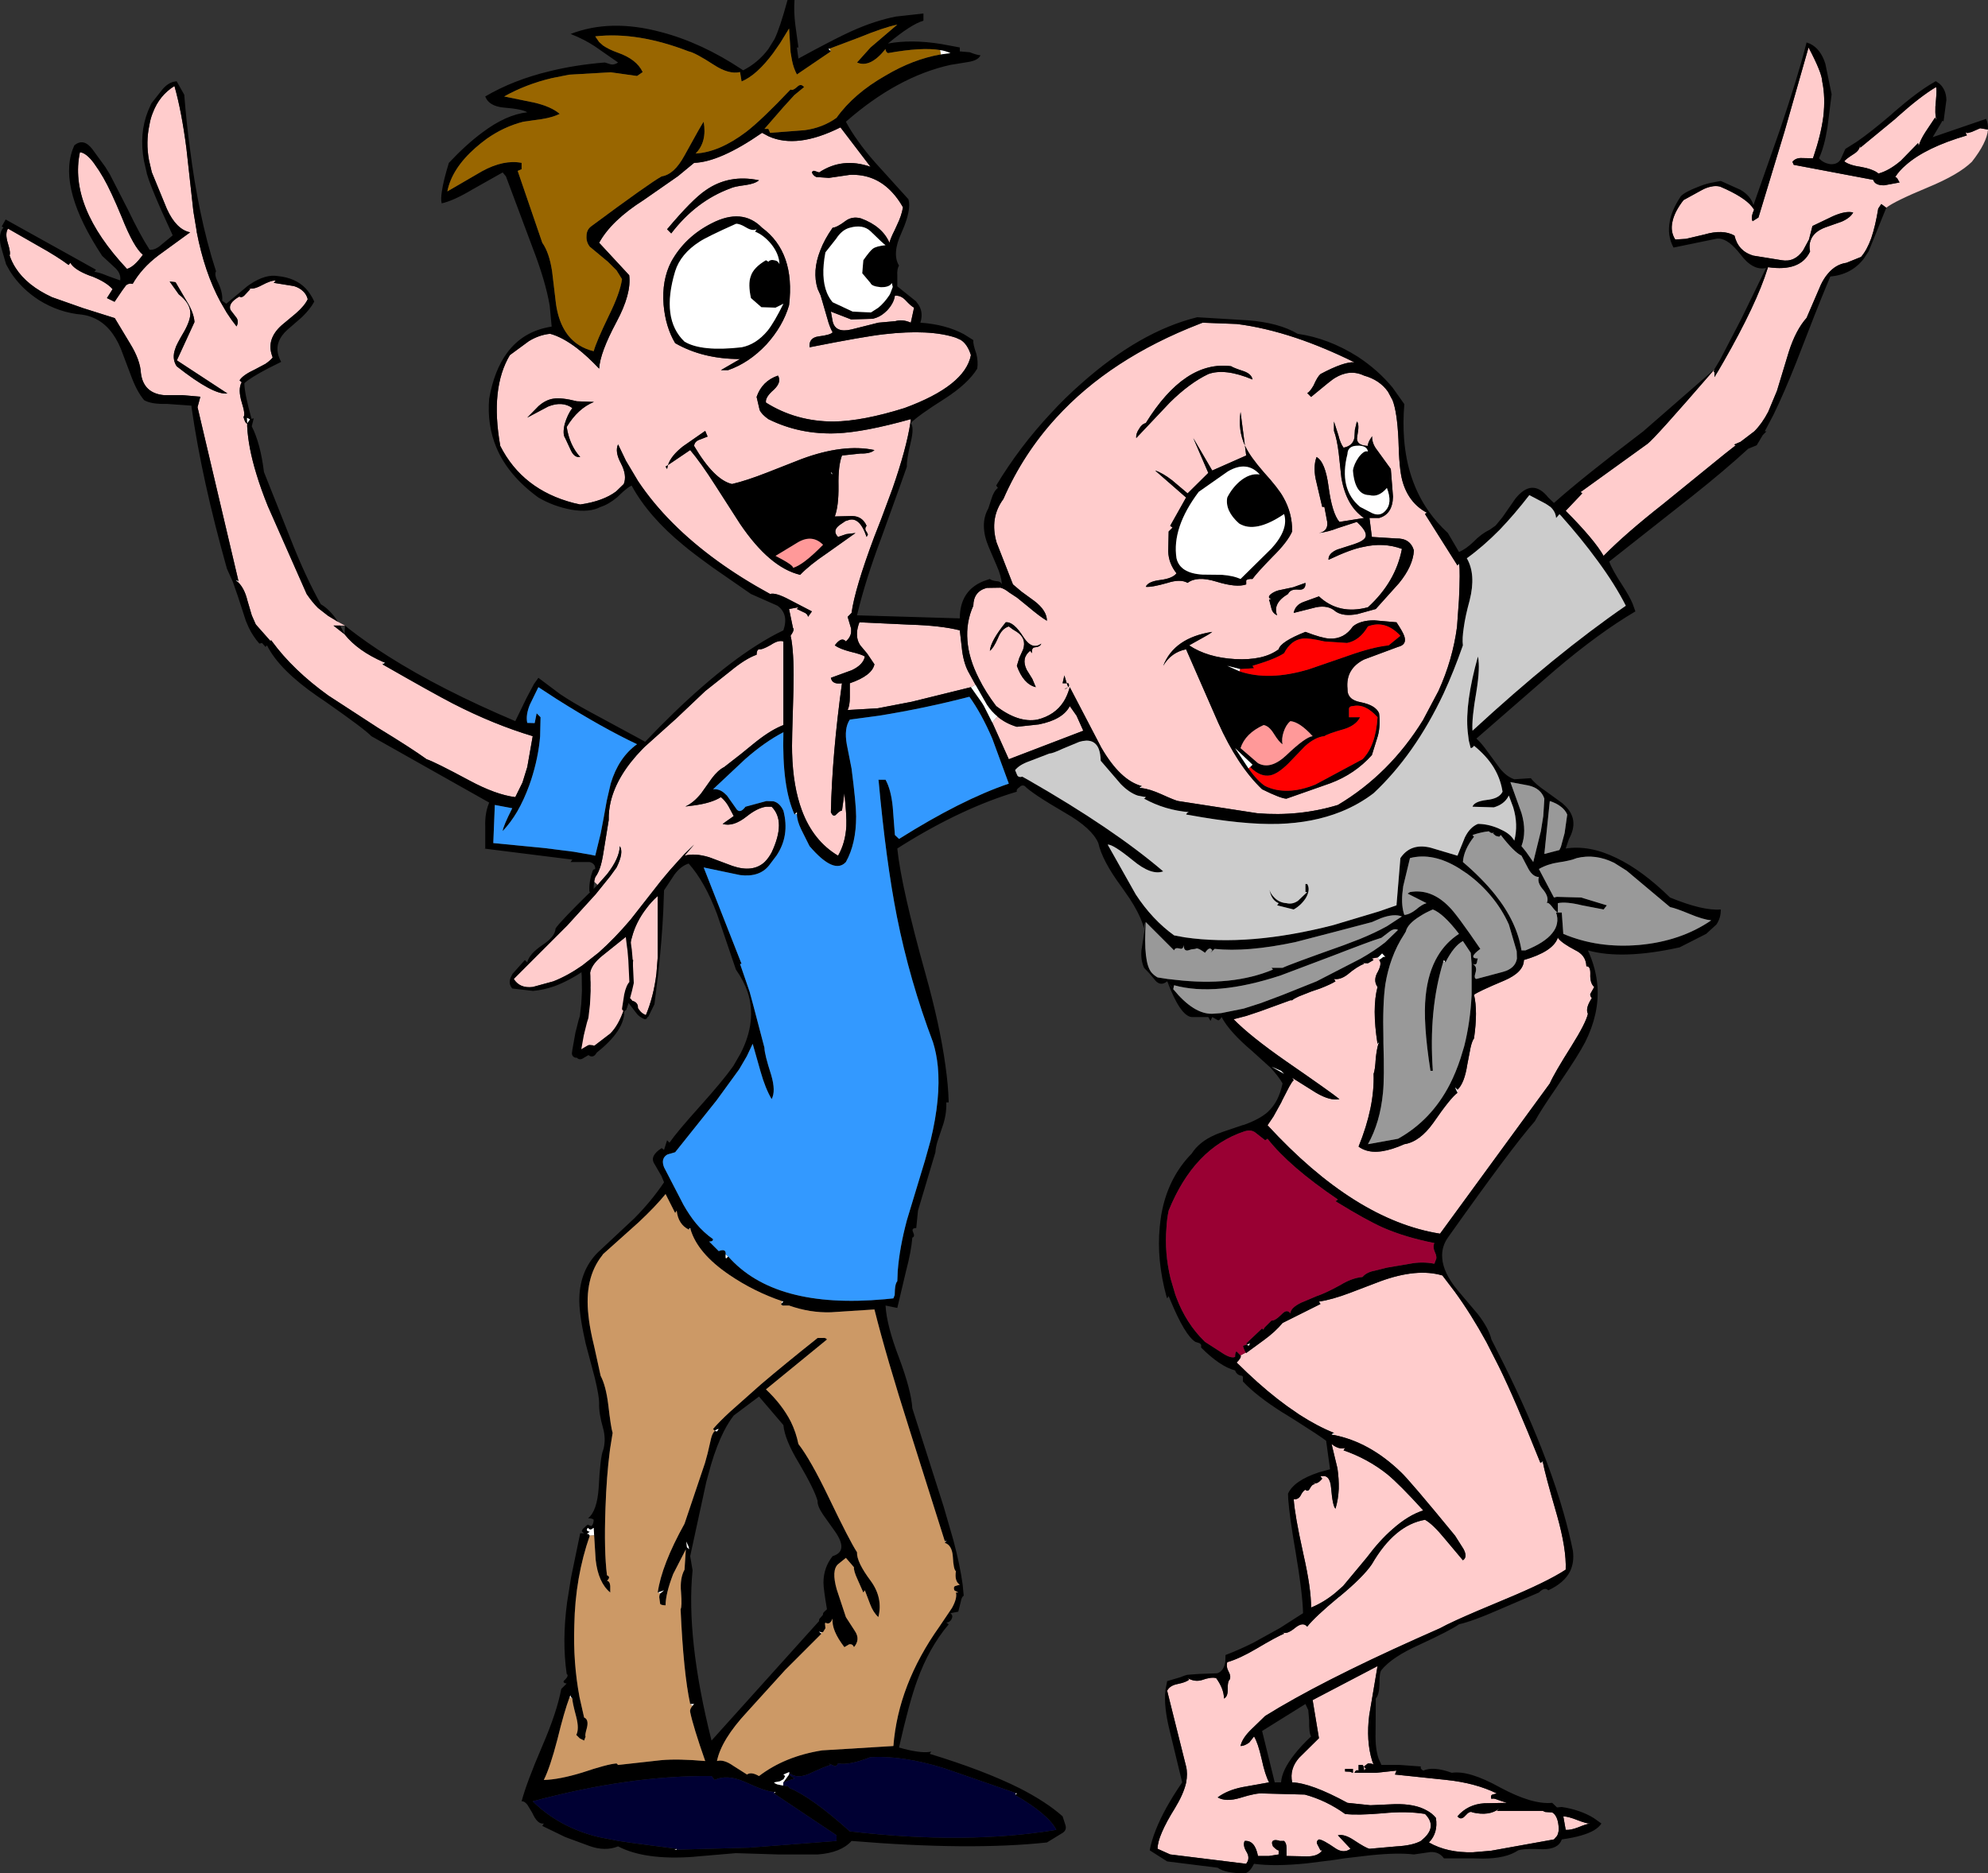
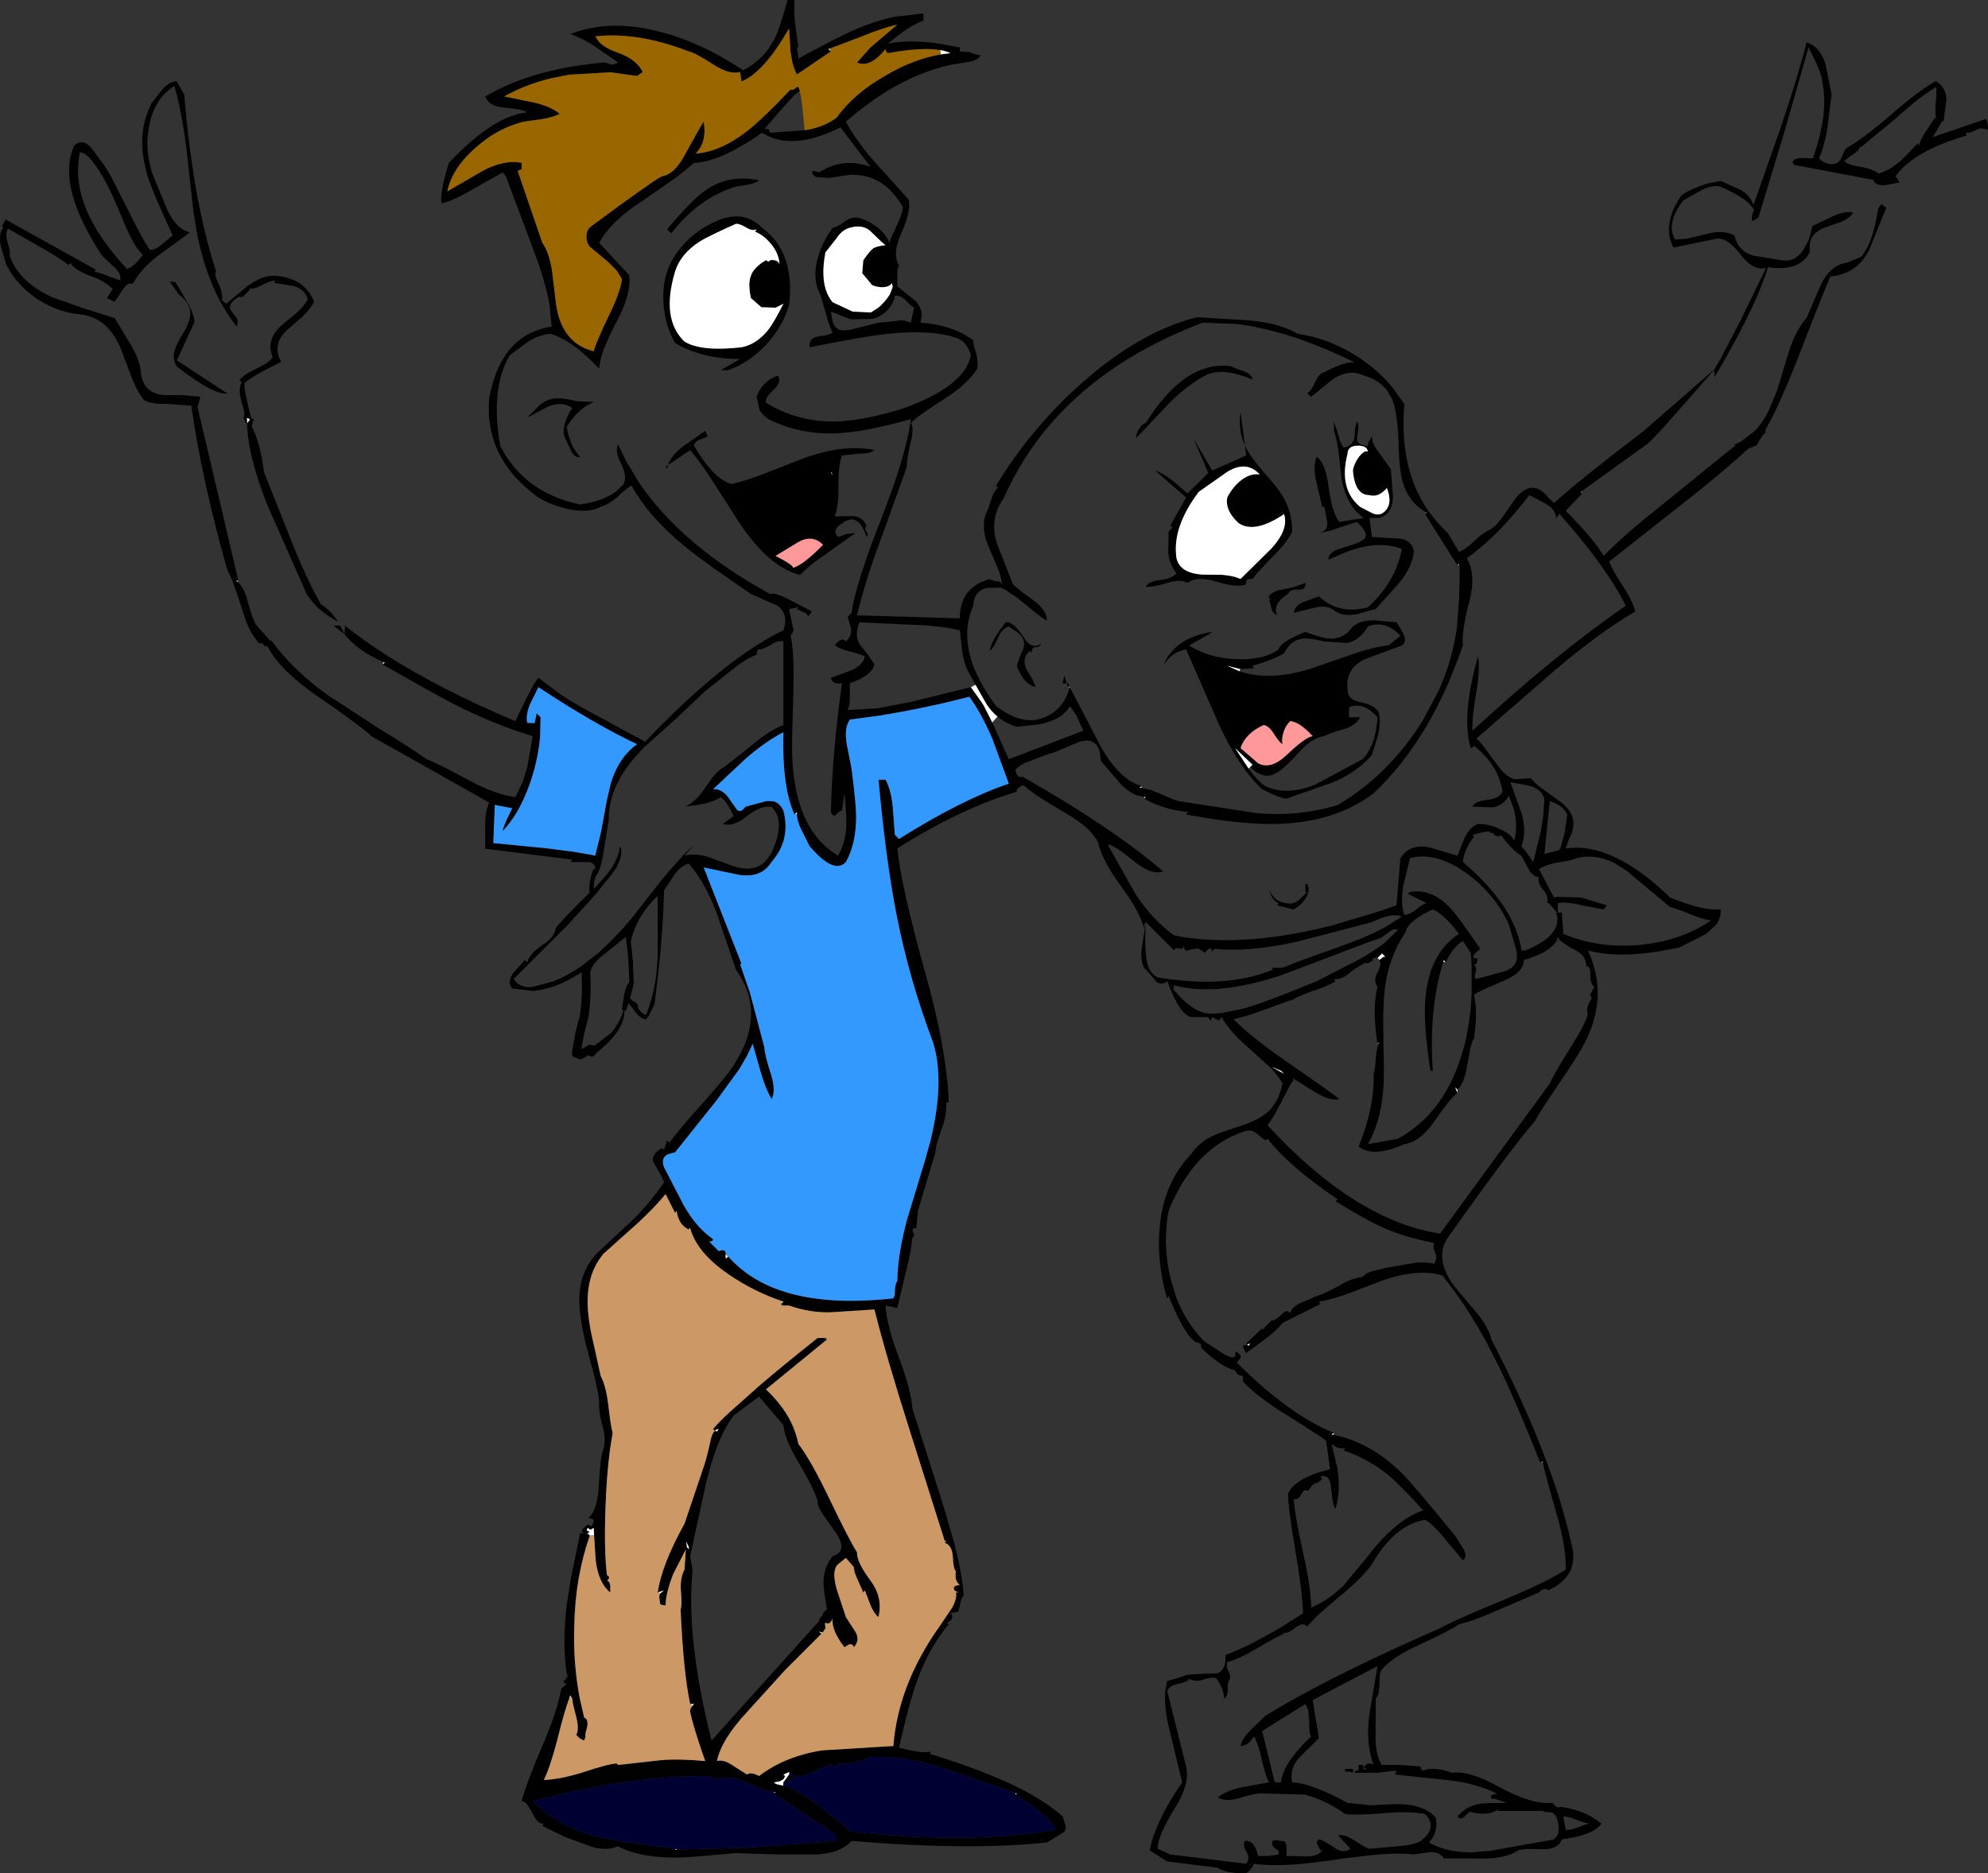
<svg xmlns="http://www.w3.org/2000/svg" height="430.2px" width="456.4px">
  <rect width="100%" height="100%" fill="#333333" stroke="none" />
  <g transform="matrix(1.0, 0.0, 0.0, 1.0, -61.9, -41.3)">
-     <path d="M141.0 186.95 Q144.0 190.75 149.95 193.35 L149.7 193.85 Q161.4 200.55 165.85 202.85 175.2 207.65 184.2 210.35 L182.95 217.45 181.85 221.0 180.2 224.35 Q175.75 223.8 169.7 220.55 161.7 216.25 159.85 215.65 156.4 213.15 148.7 208.45 L137.25 201.0 Q129.2 195.2 124.4 188.65 L124.35 188.6 124.2 188.35 123.95 188.45 120.85 184.95 120.6 184.65 119.7 182.6 118.7 179.2 Q118.0 176.3 116.45 174.9 L116.65 174.75 107.25 134.8 107.9 132.4 103.9 132.05 99.65 132.05 Q94.85 131.65 94.25 127.0 94.1 124.0 91.8 120.25 L88.25 114.35 80.95 112.05 73.85 109.55 Q68.1 106.9 65.5 102.85 64.6 101.45 64.1 99.95 64.4 99.4 63.7 97.15 63.0 94.85 63.75 93.8 L70.65 97.75 Q75.05 100.2 77.65 102.15 L78.05 101.65 Q78.95 103.25 82.5 104.6 L83.1 104.8 Q86.35 106.1 87.75 107.7 L86.45 109.75 88.2 110.6 90.0 107.95 90.85 106.8 Q91.55 106.25 92.35 106.5 94.4 102.9 98.2 100.0 L105.55 94.65 Q102.35 94.0 100.2 89.25 L96.75 80.85 96.1 78.05 Q95.35 73.95 96.2 70.0 96.45 68.45 97.0 67.15 98.5 63.2 101.95 61.05 103.6 66.85 104.7 75.4 L106.3 89.85 107.05 94.35 107.05 94.5 Q108.85 103.85 112.5 110.6 L113.95 113.1 Q115.0 114.75 116.2 116.25 116.75 115.25 116.25 114.35 L114.8 112.45 Q114.2 110.9 116.85 109.4 117.35 109.75 117.95 109.2 L119.35 107.7 118.9 107.45 Q119.95 107.9 122.0 106.8 124.25 105.6 125.2 105.75 L124.75 106.25 129.4 107.0 Q130.7 107.4 131.5 108.2 132.25 108.9 132.55 110.0 131.85 111.5 129.85 113.25 L126.55 116.0 Q123.1 119.1 124.3 122.8 L124.5 123.4 Q123.95 124.1 122.85 124.85 L120.5 126.1 Q117.6 127.45 116.9 128.65 L117.4 129.1 117.35 129.15 Q116.5 130.7 117.4 133.7 118.3 136.55 117.8 137.05 118.2 138.55 118.6 138.55 L118.65 138.5 118.65 139.25 Q118.9 144.05 120.75 150.1 121.8 153.6 123.4 157.55 L132.3 177.7 Q133.55 179.55 134.9 180.9 L137.2 182.7 139.5 184.1 141.1 184.95 140.0 184.95 138.45 184.95 141.0 186.95 M197.9 243.4 Q199.55 242.1 200.25 238.15 L200.35 237.6 201.65 229.6 Q201.6 227.5 202.1 225.4 203.55 219.3 209.4 213.3 L209.9 212.8 217.15 206.3 223.8 200.0 229.6 195.4 Q233.05 192.55 235.6 191.65 235.6 190.55 236.15 190.4 236.85 190.55 238.85 189.4 240.65 188.2 241.75 188.6 L241.75 207.8 241.15 208.05 Q238.35 209.25 234.7 212.25 L232.0 214.45 228.15 217.45 Q226.75 218.15 225.35 220.0 L222.9 223.45 Q221.15 225.65 219.25 226.5 L221.25 226.25 Q225.3 225.7 227.4 224.35 228.4 225.15 229.15 226.45 L230.35 228.7 227.8 230.5 Q230.2 231.25 233.3 228.8 235.8 226.8 237.8 226.55 L239.05 226.55 Q242.4 229.9 239.05 237.05 238.35 238.35 237.45 239.25 234.75 241.75 230.05 240.15 L224.7 238.15 Q221.4 237.15 219.05 237.8 L221.25 235.25 218.95 237.5 215.8 241.0 213.7 243.5 206.65 252.5 Q203.0 256.8 199.45 259.95 L199.4 260.0 195.6 263.0 Q192.25 265.35 188.95 266.65 L184.2 267.95 Q181.2 268.3 179.85 266.1 L192.1 253.85 198.65 246.65 202.0 242.5 203.45 240.5 Q205.15 237.05 204.2 235.6 204.1 238.4 201.3 242.0 L199.1 244.5 197.9 243.4 M196.0 274.85 L196.35 274.85 Q196.1 274.25 196.9 270.9 L197.05 270.25 Q197.6 267.3 197.3 266.1 197.15 265.2 197.45 264.35 197.95 262.55 200.2 260.75 L206.0 256.1 206.05 256.3 206.35 258.75 206.4 259.7 Q206.3 260.7 206.35 261.75 L206.45 261.75 206.45 262.5 Q206.45 266.75 206.9 267.0 206.15 267.65 205.7 269.75 L205.2 272.95 Q203.9 276.8 202.0 278.65 L197.3 282.25 195.1 283.55 194.3 282.45 195.0 278.55 196.0 278.8 195.45 277.9 195.1 278.2 195.7 275.8 196.0 276.0 196.0 277.0 196.35 276.3 196.0 276.0 196.0 274.85 M206.45 259.4 Q206.55 257.9 207.0 256.45 207.45 254.75 208.25 253.15 209.1 251.45 210.3 249.9 211.4 248.4 212.9 247.05 L212.9 261.1 212.6 264.9 Q211.95 270.25 210.1 274.6 L210.0 274.85 Q208.9 274.4 208.35 273.6 L208.35 272.75 Q208.45 271.2 206.35 271.0 L206.9 267.0 207.25 261.75 206.65 261.75 206.45 259.4 M494.95 89.0 L493.8 88.15 493.1 89.2 Q492.45 93.2 491.5 96.0 490.5 98.75 489.15 100.3 L485.8 101.65 Q483.3 102.0 481.5 104.2 480.6 105.25 479.9 106.75 L476.65 114.3 Q474.15 117.1 472.55 122.15 L469.85 131.05 467.85 135.85 Q466.45 138.55 464.65 140.35 L461.5 142.75 460.0 143.4 460.4 143.55 457.85 145.55 443.7 157.05 Q435.05 163.85 430.05 168.95 427.95 165.25 421.35 158.6 L425.15 154.6 424.9 154.2 440.15 143.2 Q441.95 141.8 454.95 126.75 L455.45 126.15 455.35 126.75 455.5 126.75 455.5 127.9 456.35 126.5 457.6 124.35 Q465.15 111.15 467.7 102.95 L467.8 102.65 Q475.25 103.75 477.45 99.05 477.15 97.55 477.6 96.45 478.3 94.5 481.0 93.5 L484.7 92.2 Q486.65 91.35 487.35 90.1 485.65 89.65 482.7 90.95 L478.0 93.2 477.2 96.3 475.85 98.8 Q473.9 101.6 470.9 101.05 L464.4 100.0 Q463.1 99.6 462.2 98.9 L461.6 98.35 Q460.5 97.15 460.1 95.4 457.45 93.9 453.2 95.15 L448.95 96.15 446.5 96.3 Q445.35 94.5 445.85 92.25 446.3 89.95 448.4 87.25 L452.5 85.0 Q453.65 84.35 454.75 84.15 455.8 83.9 456.8 84.15 462.3 86.5 464.1 88.75 L464.6 89.45 Q463.95 90.9 464.1 91.65 L464.25 92.1 465.6 91.25 471.6 71.45 477.1 52.2 Q480.2 58.05 480.25 60.05 481.0 63.6 480.5 68.05 479.95 72.25 478.25 77.25 L478.1 77.65 475.65 77.6 Q474.2 77.5 473.4 78.45 L473.7 79.15 491.95 82.6 Q492.35 83.9 494.5 83.85 L498.0 83.2 497.6 82.5 Q497.4 82.05 497.0 81.95 497.95 80.45 499.5 79.15 504.05 75.15 513.45 72.4 L513.15 71.7 513.6 71.85 514.55 71.6 516.5 70.75 518.3 71.05 Q518.05 74.05 514.6 78.45 511.6 81.4 504.45 84.35 496.75 87.55 494.95 89.0 M506.35 64.35 Q506.0 67.45 506.5 68.9 L506.15 68.3 503.95 71.6 Q502.75 73.45 502.4 74.8 L502.25 74.15 498.3 78.2 Q495.6 80.5 493.15 81.15 L492.9 80.95 Q491.7 80.1 489.25 79.65 486.45 79.25 485.3 78.35 485.55 77.9 487.5 76.65 488.95 75.75 488.9 74.55 L489.0 75.2 496.95 68.65 497.55 68.1 Q502.75 63.45 506.35 61.3 506.6 61.6 506.35 64.35 M307.45 199.25 Q306.95 201.05 306.1 202.4 304.1 205.55 300.05 206.55 295.7 207.35 290.6 203.45 288.15 200.2 286.65 197.15 284.3 192.55 284.0 188.4 283.65 184.2 285.35 180.4 285.4 177.1 288.45 176.3 L291.6 176.25 Q292.6 176.55 293.5 177.3 L295.4 178.55 297.8 180.5 Q300.7 182.95 302.25 183.85 302.25 181.5 299.35 179.3 L296.4 177.15 294.45 175.5 290.7 165.9 Q289.05 160.25 292.25 155.9 296.8 145.5 304.4 137.2 316.8 123.6 337.35 115.65 L338.0 115.4 345.85 115.7 Q352.25 116.5 359.45 118.9 365.85 121.05 372.85 124.5 370.5 124.3 365.05 127.2 364.35 127.8 363.45 129.85 362.5 131.45 362.0 131.55 L362.9 132.45 Q367.7 128.45 368.35 128.1 371.8 126.0 375.05 127.55 378.65 128.55 380.55 131.25 L381.6 133.2 Q382.65 135.9 382.95 142.2 383.1 149.0 383.85 151.7 385.2 156.65 389.3 158.95 L389.05 159.35 396.5 171.15 396.9 171.0 Q397.15 172.3 396.85 178.95 L396.4 185.25 Q395.4 192.8 392.15 199.95 L388.6 206.65 Q380.95 219.05 369.05 226.15 360.15 228.85 350.55 228.05 L332.4 225.25 Q331.75 225.15 328.55 223.7 325.9 222.5 323.9 222.25 L324.0 221.8 Q319.1 220.5 314.75 213.0 L307.5 199.1 307.15 199.1 307.45 199.25 M307.15 199.1 Q307.5 198.7 307.15 198.2 L306.8 198.2 306.25 196.4 305.85 198.2 306.8 198.2 307.15 199.1 306.25 199.55 306.6 199.45 307.15 199.1 M373.5 141.45 Q374.05 138.65 373.4 138.1 L372.95 140.0 372.85 141.8 Q372.5 143.7 370.35 144.1 369.6 143.1 369.15 141.2 L368.15 138.1 368.15 140.25 Q368.85 142.15 369.25 145.45 L369.85 151.0 Q370.95 157.5 375.05 160.25 L369.4 161.15 Q367.7 159.15 366.9 153.0 366.15 147.35 364.15 146.25 363.25 148.7 364.15 152.15 L365.45 157.7 365.95 157.7 366.6 161.15 Q366.85 163.3 364.7 163.7 366.95 163.4 368.95 162.6 L373.4 161.15 Q375.85 163.4 375.4 164.6 375.05 165.5 372.8 166.25 L368.9 167.5 Q366.8 168.4 366.9 169.85 372.05 167.4 374.85 166.9 379.55 165.8 383.75 167.35 382.3 174.95 375.95 180.75 369.3 182.55 364.7 178.25 L361.25 179.5 Q359.25 180.2 358.9 182.05 L364.05 180.75 Q366.85 180.2 368.5 181.7 370.3 182.95 373.6 182.3 L377.75 181.15 383.05 175.25 Q386.3 171.3 386.5 167.7 385.65 164.85 382.4 164.95 L376.85 164.6 376.3 160.25 378.5 160.25 Q381.6 159.4 381.7 155.35 L381.2 149.0 378.05 144.65 Q376.85 143.15 376.9 141.45 L376.8 141.65 Q375.85 143.0 375.95 143.7 373.05 143.6 373.5 141.45 M347.7 143.6 L348.0 145.9 340.2 149.35 335.85 141.9 339.3 149.9 334.55 154.6 331.0 151.6 Q328.8 149.9 327.1 149.35 L334.2 155.55 330.55 162.05 331.1 162.45 330.2 163.35 330.1 167.95 Q330.2 170.7 332.0 172.95 331.1 174.15 328.2 174.5 325.45 174.85 324.95 176.05 326.3 176.2 329.95 175.15 332.9 174.2 334.55 175.15 336.7 173.5 341.1 174.85 345.8 176.3 348.0 175.5 L348.0 174.6 Q348.25 174.2 349.45 174.25 350.35 172.95 354.15 169.05 357.45 165.8 358.55 163.35 358.6 159.15 356.55 155.55 355.45 153.5 352.0 149.7 348.9 146.15 347.8 143.8 L347.7 143.6 346.7 135.9 Q346.1 140.1 347.7 143.6 M330.45 133.75 Q335.0 129.25 339.3 127.2 343.15 125.8 349.45 128.45 349.25 127.2 347.45 126.55 345.0 125.75 344.55 125.4 333.9 124.0 324.95 138.45 324.0 138.7 323.4 139.8 322.65 140.9 322.75 141.9 L330.45 133.75 M355.1 182.6 Q354.0 179.85 357.6 177.7 358.15 176.5 360.05 176.7 361.7 176.85 361.6 175.15 L358.8 176.15 356.0 176.75 Q354.7 176.95 353.7 177.7 352.7 178.5 353.8 178.95 L353.25 178.95 353.8 181.05 Q354.05 182.1 355.1 182.6 M338.3 187.6 Q339.45 187.0 340.2 186.4 331.45 187.75 328.95 194.2 330.75 191.1 334.2 190.4 L341.55 207.2 Q346.0 217.15 351.65 222.55 356.0 224.7 357.25 224.7 L367.35 221.15 Q372.95 219.05 376.85 214.7 L378.25 210.2 Q378.85 207.8 378.5 205.1 377.75 203.25 374.25 202.55 371.15 202.0 371.25 199.45 370.8 194.9 375.05 192.75 L382.85 189.85 Q384.95 189.35 384.3 187.4 384.0 186.45 382.5 184.2 L377.4 183.75 Q374.2 183.75 372.5 185.15 370.5 188.1 367.15 187.95 365.35 187.85 361.6 186.4 355.9 188.65 355.45 190.4 352.0 193.0 345.45 192.65 339.1 192.3 334.9 189.5 L338.3 187.6 M419.7 256.85 Q420.6 257.95 423.55 259.5 424.7 260.05 425.35 260.9 426.05 261.85 426.1 263.2 427.05 263.1 427.0 264.95 426.9 267.1 427.9 267.95 L427.0 269.55 Q426.9 270.0 427.35 270.5 425.8 272.85 426.45 274.1 426.0 276.2 422.65 281.55 418.7 287.8 417.7 290.1 L392.5 324.6 Q372.95 321.5 352.9 299.7 L354.25 297.7 356.05 294.45 356.25 294.0 357.85 290.9 Q358.5 289.7 358.9 289.35 L358.55 288.8 364.05 292.25 Q367.3 294.15 369.4 293.7 367.5 292.15 357.15 285.0 348.9 279.25 345.1 275.35 L348.0 274.6 351.15 273.55 358.15 271.0 358.55 271.0 Q358.9 270.65 360.0 270.15 L362.9 269.0 364.95 268.3 Q367.4 267.35 368.5 266.65 L368.15 266.1 Q369.6 266.35 371.25 265.1 373.5 263.2 375.05 262.65 L374.8 262.45 375.95 262.5 377.25 261.75 376.85 261.4 378.2 261.15 378.5 261.75 Q379.25 262.45 378.25 264.4 377.05 266.4 378.15 267.95 376.85 272.85 378.15 281.0 L378.35 281.0 Q378.0 282.1 377.75 284.25 377.6 287.0 377.25 287.9 377.5 295.5 373.8 304.6 374.45 305.1 375.3 305.4 378.6 306.6 384.3 304.05 387.85 303.5 390.95 299.15 394.95 293.35 396.5 292.25 L396.5 291.55 Q398.1 290.05 398.75 285.8 L399.5 281.9 Q399.85 280.35 400.3 279.75 401.2 273.45 400.3 269.75 401.0 269.1 407.3 266.45 411.7 264.55 411.75 261.8 L411.75 261.75 Q418.35 259.85 419.5 256.75 L419.7 256.85 M347.9 351.9 L348.0 352.0 352.1 349.0 Q354.7 347.1 356.35 345.1 L365.05 340.75 364.7 340.2 Q367.7 339.75 371.8 338.2 L378.75 335.55 Q387.2 332.45 393.05 334.2 L395.9 337.95 Q399.65 343.1 403.15 349.5 L406.0 355.1 Q409.65 362.5 415.55 377.25 L416.1 377.05 Q416.55 379.6 419.35 389.25 421.55 397.05 421.35 401.75 417.1 404.55 407.2 408.65 400.2 411.55 396.25 413.35 393.75 414.5 392.5 415.2 L387.1 417.6 Q364.8 427.6 352.35 435.35 L349.15 438.45 Q347.05 440.5 346.7 442.25 347.6 442.25 348.7 441.45 L349.8 440.05 Q350.7 441.5 351.55 445.25 352.35 448.95 353.25 450.6 L347.1 451.7 Q343.65 452.4 341.45 454.05 343.35 455.15 346.65 454.15 350.45 452.95 352.0 453.15 L361.45 453.4 Q366.4 454.75 370.7 457.85 373.4 458.2 379.3 457.7 384.75 457.15 389.05 457.85 391.75 460.55 388.95 463.3 L388.1 464.05 Q386.2 465.1 382.5 465.3 L376.3 465.85 Q375.4 465.65 372.7 463.85 370.5 462.4 369.05 462.75 L371.95 465.85 Q371.15 466.45 370.25 466.4 369.3 466.35 368.35 465.65 365.6 463.75 364.7 463.7 363.95 464.15 364.35 464.85 L365.05 466.2 365.45 466.2 Q364.5 467.65 361.8 467.6 L357.25 467.5 357.25 465.65 Q357.25 464.55 356.7 464.05 L355.6 464.05 355.55 463.95 354.8 463.85 Q353.5 463.85 354.15 465.3 355.15 466.3 355.45 466.2 L355.45 467.15 353.25 467.5 350.7 467.5 Q350.0 463.85 347.65 464.05 347.15 465.05 348.1 466.6 348.75 467.7 348.35 468.7 L348.0 469.3 330.55 467.15 327.65 465.85 Q327.65 464.35 328.65 462.05 329.65 459.7 331.65 456.5 333.6 453.3 334.2 450.7 334.6 448.6 334.2 446.95 L329.85 429.55 Q330.45 428.35 332.3 428.0 334.25 427.6 334.9 427.0 L334.55 426.65 Q336.2 427.6 337.85 427.1 339.9 426.35 341.1 426.65 342.9 429.15 342.9 431.35 343.8 430.9 343.75 429.25 343.7 427.45 344.2 427.0 344.55 426.25 344.0 425.25 343.35 424.1 343.65 423.0 346.45 422.2 350.35 419.9 354.9 417.2 356.7 416.45 L356.35 416.1 Q357.25 416.75 359.25 415.1 361.05 413.65 362.0 414.85 363.7 412.65 369.3 408.0 L369.4 407.95 Q374.85 403.45 376.85 400.5 379.45 396.0 382.5 393.45 385.55 390.9 389.05 390.3 390.85 391.3 393.55 394.6 L397.75 399.6 Q398.9 398.85 397.85 396.95 L395.95 393.95 Q385.5 381.2 383.5 379.35 376.3 372.4 368.0 370.8 L368.15 370.35 Q364.3 368.8 360.2 366.15 L357.45 364.25 Q352.95 361.0 348.2 356.5 L346.55 354.9 345.8 354.2 Q347.0 353.0 346.7 352.55 L347.9 351.9 M360.45 384.8 Q361.05 383.6 361.6 383.4 362.15 383.95 362.6 383.15 363.15 382.05 363.8 382.15 L363.3 381.65 Q364.15 382.45 365.45 380.85 L365.05 380.35 Q367.25 379.7 367.5 383.05 367.85 387.2 368.5 387.75 369.15 385.6 369.25 383.15 369.3 380.95 368.95 378.5 L367.6 372.9 Q369.3 374.25 370.7 373.8 L370.35 374.35 Q375.95 376.3 380.4 379.85 383.2 382.15 388.65 388.15 385.2 389.25 381.6 392.45 378.65 395.0 375.7 398.95 L370.25 405.5 368.5 407.05 Q365.85 409.25 362.9 410.45 362.9 406.0 361.15 398.3 L360.95 397.35 Q359.2 389.45 358.9 385.6 359.95 385.65 360.45 384.8 M252.2 82.15 L257.0 81.45 Q262.85 81.2 266.8 85.55 268.1 86.95 269.2 88.9 268.9 90.8 267.8 93.05 L267.3 94.15 Q266.35 96.0 266.1 97.05 264.45 93.25 259.55 91.45 257.55 90.9 256.0 92.05 254.1 93.5 253.05 93.6 251.15 96.3 250.2 98.85 248.35 103.55 249.6 107.6 L250.3 109.15 251.3 112.6 252.1 115.35 Q252.55 116.75 253.05 117.6 252.65 118.2 249.85 118.55 247.55 118.85 247.75 121.05 260.35 118.55 264.9 118.05 275.35 116.85 281.35 118.85 L282.45 119.35 Q284.0 120.3 284.8 122.85 283.45 129.9 269.55 135.0 260.0 138.0 253.3 138.1 244.65 138.1 237.75 133.75 237.5 132.55 239.6 130.75 241.4 129.0 240.5 127.55 236.85 128.8 235.6 132.45 L236.3 135.45 Q236.75 136.45 238.3 137.55 245.55 141.15 254.0 140.8 260.3 140.55 271.0 137.55 L270.9 138.4 Q270.0 144.3 266.8 153.5 L264.2 160.5 262.7 164.35 262.6 164.6 Q258.15 176.5 257.4 182.05 L256.5 182.95 257.3 185.65 257.3 186.45 Q257.2 187.6 256.1 188.6 255.1 187.4 253.55 189.5 254.65 190.3 257.1 190.95 259.65 191.55 260.45 192.05 260.1 193.95 257.45 195.2 L252.65 196.95 Q252.95 198.55 255.2 198.2 252.95 214.45 252.65 227.8 253.2 229.05 253.85 228.35 254.85 227.35 255.2 227.45 L255.75 223.45 Q256.3 228.7 256.2 231.0 256.0 234.85 254.3 237.8 248.6 234.4 246.0 227.4 243.95 221.9 243.75 214.2 243.65 212.2 244.05 199.85 244.25 192.35 243.6 188.25 L243.4 187.3 Q244.4 185.85 243.95 185.5 L243.05 181.15 245.2 180.75 244.85 181.15 246.3 181.85 Q247.3 182.2 247.4 182.95 L248.3 181.7 243.2 179.05 Q239.95 177.3 238.7 177.7 232.1 174.1 226.65 170.15 215.05 161.75 208.4 151.8 L205.6 147.1 203.8 143.35 Q203.0 145.0 204.45 147.7 205.9 150.5 205.1 152.45 L203.35 154.15 Q200.35 156.4 195.1 157.15 L193.55 156.8 Q181.85 153.75 176.75 143.7 174.4 130.45 178.95 122.85 L183.3 119.65 Q185.65 118.2 188.2 117.95 191.0 118.7 194.35 121.25 196.75 123.1 199.45 125.95 199.65 122.3 203.45 115.2 206.9 108.75 206.35 104.5 L199.45 97.05 Q202.25 91.95 209.65 87.25 L217.55 81.75 221.25 78.7 Q227.2 78.5 236.85 71.8 L238.35 72.6 Q244.85 75.55 254.85 70.55 L261.75 79.6 Q255.3 77.35 249.95 80.9 L249.05 80.6 Q248.5 80.35 248.3 80.9 248.55 81.6 249.3 81.95 L252.2 82.15 M236.85 93.6 Q232.3 88.95 225.25 92.6 219.15 95.7 216.0 101.4 213.8 105.65 214.25 111.3 214.7 116.4 216.9 120.1 223.25 123.75 231.8 123.75 L227.4 126.3 229.05 126.3 Q233.85 124.65 237.85 120.4 241.65 116.2 243.05 111.4 244.5 99.25 236.85 93.6 M215.05 93.95 L216.0 94.9 Q221.7 87.45 229.6 84.55 230.35 84.15 233.05 83.8 235.2 83.5 236.15 82.7 229.25 81.25 223.9 85.0 220.85 87.05 215.05 93.95 M198.25 133.6 L194.35 133.45 Q190.8 132.55 188.95 132.85 187.2 133.1 185.55 134.55 L182.95 137.2 187.75 134.65 Q191.0 133.35 193.3 135.0 192.2 136.45 191.55 138.65 191.0 141.0 191.65 141.9 L193.0 144.8 Q193.8 146.45 195.1 146.25 192.65 143.55 192.0 139.35 194.55 135.1 198.25 133.6 M215.25 148.1 L220.35 144.65 Q222.8 147.55 226.15 152.8 L231.8 161.6 Q238.6 171.65 245.6 173.3 247.75 171.05 251.75 168.35 L258.3 163.7 256.2 163.95 254.3 164.6 Q252.85 163.15 254.75 161.8 L256.0 160.95 256.5 160.8 Q259.2 159.7 260.85 164.6 L261.15 164.05 260.9 163.5 Q260.25 162.75 260.85 162.05 259.9 159.85 257.55 159.8 L253.55 159.9 Q254.45 157.5 254.4 152.9 254.3 148.25 255.2 145.9 L259.4 145.45 Q261.75 145.5 262.65 144.65 255.55 143.15 245.95 146.7 L238.05 149.8 Q233.2 151.7 229.95 152.45 225.85 151.5 221.25 143.7 221.35 142.6 222.7 142.2 L224.35 141.55 223.8 140.25 218.7 143.8 Q215.95 145.95 215.25 148.1 L214.7 148.45 215.05 149.0 215.25 148.1 M269.75 110.2 Q271.1 111.65 271.75 111.95 L271.0 115.4 Q269.1 114.55 267.45 115.05 L263.55 115.4 257.4 116.95 Q253.65 117.85 253.05 115.05 L252.65 112.85 257.3 114.65 262.3 114.5 263.1 114.25 Q264.35 113.8 265.55 112.6 267.1 110.95 267.35 109.2 268.7 109.1 269.75 110.2 M284.8 199.1 L271.2 202.45 263.4 203.95 256.5 204.35 Q257.0 203.25 257.0 201.4 L257.0 198.2 Q262.1 196.45 262.65 193.85 L261.0 191.4 259.45 189.55 Q258.55 188.3 258.65 186.6 258.7 185.5 259.2 184.2 L270.9 184.75 Q277.9 184.95 282.25 186.05 L282.8 190.85 Q283.25 194.0 284.45 196.0 L285.85 198.55 284.8 199.1 M290.9 205.85 Q292.8 207.45 295.35 208.2 L300.4 207.65 Q305.9 206.55 307.5 203.45 L309.05 205.65 310.6 209.1 293.5 215.65 289.7 207.2 290.9 205.85 M289.15 190.75 Q289.95 190.2 291.0 187.85 291.85 185.65 293.5 185.15 L294.45 185.85 295.35 186.4 Q297.6 187.9 296.8 190.4 L295.9 192.4 295.35 194.2 Q296.85 198.4 299.7 199.1 L298.9 197.2 297.6 195.1 Q296.3 192.4 298.4 190.75 L298.8 191.3 Q298.7 190.0 299.5 189.95 300.7 189.85 300.95 189.1 298.85 190.65 296.9 187.65 294.6 184.0 292.8 184.2 289.35 188.45 289.15 190.75 M85.65 82.15 Q87.35 85.1 89.85 91.15 92.6 98.1 94.7 99.8 92.7 102.6 91.05 103.05 77.6 88.7 80.25 76.25 81.7 76.4 83.45 78.75 L84.65 80.5 85.65 82.15 M104.75 110.45 L102.2 106.1 100.85 105.95 102.95 108.9 Q105.55 110.9 105.6 113.15 105.65 114.75 104.25 117.3 102.3 120.6 102.15 121.35 101.3 123.6 102.45 125.4 110.95 132.1 114.1 131.65 L102.5 124.05 106.55 115.25 Q106.4 113.1 104.75 110.45 M418.25 457.5 Q419.45 458.2 419.7 460.5 419.9 461.95 419.35 462.9 L418.65 463.7 404.2 466.3 400.05 466.65 Q394.15 466.8 389.95 464.4 392.1 462.2 391.55 458.75 390.7 457.7 389.45 457.05 386.75 455.5 382.15 455.6 L376.5 455.85 371.25 455.3 Q362.9 450.75 358.55 450.6 357.9 447.5 360.15 444.95 L364.7 440.45 363.25 431.7 378.15 423.9 376.25 435.15 Q375.5 441.05 376.9 445.6 L377.25 446.55 Q377.05 446.25 375.95 446.25 L375.05 446.95 Q375.2 447.4 375.7 447.5 375.2 447.5 375.05 447.9 375.05 446.85 374.7 446.6 L373.8 446.6 373.8 447.9 Q373.2 447.6 372.85 448.4 L377.85 448.4 382.5 447.9 382.15 448.8 394.05 450.05 Q400.65 450.75 405.55 453.15 L404.55 453.4 Q404.0 453.6 404.3 454.4 404.65 454.25 405.2 454.4 L406.45 454.85 407.85 455.3 402.65 455.4 Q398.85 455.65 396.5 458.4 397.3 459.4 398.3 458.25 399.35 457.05 399.95 457.5 403.85 458.4 406.1 456.6 L405.55 457.15 416.1 457.15 416.65 457.4 418.25 457.5 M420.8 458.4 Q422.0 458.45 424.0 459.25 426.2 460.1 426.95 460.05 426.1 460.15 424.15 460.95 422.45 461.6 421.35 461.5 L420.8 458.4 M372.5 448.4 L372.5 447.5 370.7 447.5 370.7 448.1 371.8 448.15 372.5 448.4" fill="#ffcccc" fill-rule="evenodd" stroke="none" />
    <path d="M141.0 186.95 L141.1 184.95 141.95 185.65 Q146.05 188.85 151.1 192.05 163.1 199.65 180.2 206.9 L182.75 201.65 184.5 198.35 185.5 196.95 190.5 200.7 Q193.4 202.65 197.3 204.75 L208.95 211.05 210.0 211.65 Q216.85 204.45 223.0 199.1 229.75 193.2 235.6 189.5 238.8 187.45 241.75 186.05 242.4 184.15 242.05 182.75 241.7 181.35 240.4 180.4 L234.3 177.7 225.5 171.6 Q220.8 168.2 218.8 166.5 210.8 159.95 206.9 152.8 206.0 153.2 204.2 154.9 L203.65 155.45 Q201.6 157.15 199.8 157.7 197.25 159.05 193.1 158.35 189.0 157.6 185.5 155.55 178.55 150.5 175.85 144.05 173.7 138.9 174.2 132.85 175.35 126.35 178.3 122.35 182.0 117.3 188.55 116.3 L188.1 111.5 Q187.15 105.9 184.2 98.25 L178.05 81.8 177.3 80.9 170.2 84.9 Q166.0 87.4 163.3 88.0 163.05 87.05 163.35 85.2 163.7 82.75 164.95 78.7 168.95 74.45 172.6 71.75 178.1 67.6 182.95 67.1 181.85 66.35 177.5 66.0 174.1 65.65 173.3 63.45 179.75 59.65 188.1 57.65 193.95 56.2 200.75 55.65 L202.2 56.1 Q203.0 56.2 203.8 55.65 L198.55 52.0 Q196.1 50.35 192.9 49.1 202.05 45.55 213.6 48.65 222.85 51.05 232.15 57.2 L232.5 57.45 Q235.95 55.7 238.3 52.55 L239.7 50.3 Q240.95 47.75 242.7 41.3 L244.3 41.3 Q244.1 44.0 244.5 47.1 L245.2 52.2 244.85 52.2 245.2 54.75 Q248.75 52.8 251.55 51.35 255.95 49.05 258.55 47.95 263.25 45.95 267.6 45.1 L273.85 44.4 273.9 44.4 273.9 46.05 Q271.1 46.85 265.75 51.3 271.1 50.3 277.95 51.4 L282.25 52.2 282.25 53.1 284.55 53.3 Q286.0 53.9 287.0 54.0 286.45 55.2 284.1 55.55 L280.1 56.2 Q267.9 58.9 256.1 69.25 257.2 71.35 258.9 73.7 260.55 76.05 262.85 78.65 L270.45 87.05 Q270.7 87.9 270.6 89.0 270.4 91.35 268.8 94.9 266.65 99.6 268.3 102.3 267.8 103.05 267.9 104.6 L267.9 107.05 272.2 110.5 272.85 111.4 Q273.9 113.15 273.2 115.4 279.0 115.8 283.2 118.05 L285.35 119.4 Q285.25 120.3 286.0 122.4 L286.05 122.55 Q286.5 124.35 286.25 125.95 284.15 129.4 278.8 132.85 272.55 136.8 271.0 138.45 271.8 139.45 271.0 142.8 270.0 146.95 270.1 148.45 L268.15 153.95 264.2 164.9 Q260.6 174.45 258.7 182.4 L258.65 182.6 282.25 183.3 Q282.25 176.95 287.7 174.75 L289.15 174.25 Q289.5 174.6 290.6 174.75 291.6 174.75 291.9 175.5 291.8 173.6 290.7 171.15 L288.9 166.95 Q286.7 161.75 288.8 158.05 L289.5 155.9 Q290.05 154.05 291.0 153.35 L290.6 152.8 Q295.95 143.9 303.2 136.15 306.4 132.65 310.05 129.45 323.55 117.4 336.75 114.15 L348.35 114.85 Q355.5 115.4 359.8 117.95 366.85 118.95 373.6 123.2 L373.75 123.3 Q378.35 126.35 381.6 130.3 L384.3 134.1 Q383.95 138.3 384.25 142.15 385.0 151.7 389.85 158.65 391.75 161.35 394.3 163.7 L396.85 168.05 Q398.45 167.4 400.2 165.7 402.0 163.85 403.9 162.95 L405.25 162.0 406.85 160.05 409.8 155.8 Q413.7 150.95 417.35 155.55 L418.65 156.8 Q425.15 151.0 439.15 140.35 L454.75 126.75 454.7 126.75 455.45 126.15 456.8 123.9 461.65 114.55 467.35 102.85 Q464.3 103.5 461.5 99.75 L460.8 98.9 Q458.2 95.85 456.05 96.1 L446.1 98.15 Q444.6 95.35 445.25 92.1 445.7 89.6 447.5 86.8 L447.75 86.4 Q448.65 85.4 451.65 84.25 453.2 83.6 454.6 83.3 L456.95 82.85 461.5 84.9 Q463.85 86.3 464.45 88.4 L470.55 71.05 Q474.6 59.05 476.4 52.0 L476.65 51.05 477.45 51.35 Q479.85 52.5 480.95 55.9 L482.4 62.95 481.45 70.5 Q480.75 74.95 479.5 77.65 480.55 78.8 482.15 79.0 483.85 79.1 484.55 77.75 L484.65 77.5 485.55 75.5 488.25 73.8 Q491.55 71.5 496.1 67.6 L496.7 67.05 Q502.25 62.25 505.8 60.25 506.05 60.05 506.35 59.95 L507.2 60.55 Q508.7 61.95 508.75 64.25 L508.1 69.15 507.8 69.05 507.6 69.45 505.6 72.8 517.85 68.6 Q518.35 69.65 518.3 71.05 L516.5 70.75 514.55 71.6 513.6 71.85 513.15 71.7 513.45 72.4 Q504.05 75.15 499.5 79.15 497.95 80.45 497.0 81.95 497.4 82.05 497.6 82.5 L498.0 83.2 494.5 83.85 Q492.35 83.9 491.95 82.6 L473.7 79.15 473.4 78.45 Q474.2 77.5 475.65 77.6 L478.1 77.65 478.25 77.25 Q479.95 72.25 480.5 68.05 481.0 63.6 480.25 60.05 480.2 58.05 477.1 52.2 L471.6 71.45 465.6 91.25 464.25 92.1 464.1 91.65 Q463.95 90.9 464.6 89.45 L464.1 88.75 Q462.3 86.5 456.8 84.15 455.8 83.9 454.75 84.15 453.65 84.35 452.5 85.0 L448.4 87.25 Q446.3 89.95 445.85 92.25 445.35 94.5 446.5 96.3 L448.95 96.15 453.2 95.15 Q457.45 93.9 460.1 95.4 460.5 97.15 461.6 98.35 L462.2 98.9 Q463.1 99.6 464.4 100.0 L470.9 101.05 Q473.9 101.6 475.85 98.8 L477.2 96.3 478.0 93.2 482.7 90.95 Q485.65 89.65 487.35 90.1 486.65 91.35 484.7 92.2 L481.0 93.5 Q478.3 94.5 477.6 96.45 477.15 97.55 477.45 99.05 475.25 103.75 467.8 102.65 L467.7 102.95 Q465.15 111.15 457.6 124.35 L456.35 126.5 455.5 127.9 455.5 126.75 455.35 126.75 455.45 126.15 454.95 126.75 Q441.95 141.8 440.15 143.2 L424.9 154.2 424.8 154.25 425.15 154.6 421.35 158.6 Q427.95 165.25 430.05 168.95 435.05 163.85 443.7 157.05 L457.85 145.55 460.4 143.55 460.0 143.4 461.5 142.75 464.65 140.35 Q466.45 138.55 467.85 135.85 L469.85 131.05 472.55 122.15 Q474.15 117.1 476.65 114.3 L479.9 106.75 Q480.6 105.25 481.5 104.2 483.3 102.0 485.8 101.65 L489.15 100.3 Q490.5 98.75 491.5 96.0 492.45 93.2 493.1 89.2 L493.8 88.15 494.95 89.0 490.9 99.0 489.75 100.75 Q486.95 104.35 482.1 104.8 L481.1 107.2 Q479.1 112.0 474.2 124.7 471.5 131.5 469.05 136.55 L467.05 140.35 467.45 140.35 466.6 141.2 465.2 143.55 463.25 144.35 Q457.8 149.35 450.5 155.15 L431.35 170.25 Q431.9 171.95 434.45 175.85 435.95 178.15 436.7 179.9 L437.35 181.7 Q428.95 186.65 419.0 195.1 L400.85 210.9 Q402.0 211.9 403.55 214.1 L406.2 217.7 Q407.75 219.65 409.55 220.25 L413.35 220.0 Q414.35 221.35 416.8 223.0 L420.65 225.8 420.85 226.0 Q424.65 229.35 422.1 233.95 L421.35 236.15 Q426.85 235.3 433.05 238.35 438.9 241.15 445.3 247.4 452.85 250.5 456.95 250.15 457.0 252.05 455.95 253.6 L453.6 255.75 447.5 258.85 Q434.4 261.75 426.45 259.55 428.35 263.7 428.65 267.9 429.05 274.2 425.8 280.65 424.15 283.8 420.15 289.65 L419.15 291.15 Q415.7 296.15 414.25 298.8 409.0 304.75 394.3 325.5 392.8 327.65 393.0 330.15 393.2 333.55 396.5 337.55 L401.2 343.1 Q403.7 346.35 404.3 348.9 L407.15 354.55 Q413.0 366.35 416.85 376.65 419.25 383.0 420.9 388.85 422.15 393.25 423.0 397.4 423.35 400.05 422.35 402.15 421.0 404.8 417.35 406.5 416.55 405.65 415.2 407.0 L405.9 411.0 Q400.1 413.55 396.85 414.3 395.0 415.65 387.75 419.0 381.5 421.8 379.05 424.8 378.55 425.45 378.6 428.0 378.55 430.45 377.75 431.35 L377.7 439.25 Q377.6 442.8 378.4 445.15 L379.05 446.6 383.3 446.6 388.1 446.95 Q387.9 447.5 388.65 447.9 390.95 446.85 395.2 448.4 399.15 447.8 406.25 451.75 L406.35 451.8 Q413.7 455.75 418.25 455.3 L419.35 456.35 420.45 456.25 Q424.7 456.9 427.8 458.8 L429.55 460.05 Q429.0 460.9 427.85 461.6 425.45 463.0 420.45 463.7 419.7 465.95 416.1 465.95 412.45 465.8 411.1 466.05 L410.45 466.2 Q407.65 468.1 402.3 468.1 L399.95 468.05 393.4 468.05 Q392.3 466.5 390.3 466.6 L386.5 467.15 Q382.7 466.7 376.45 467.35 L370.5 468.05 368.25 468.4 361.9 469.2 Q354.5 469.95 349.8 469.3 L349.25 470.25 Q348.5 471.35 347.65 471.5 343.1 471.45 341.45 470.2 L329.85 468.75 325.85 466.2 Q326.25 464.0 327.25 461.5 329.15 456.65 333.3 450.6 L330.4 438.6 Q329.05 433.15 329.45 429.45 L329.85 427.35 332.9 426.45 Q333.7 426.1 334.45 425.9 L337.1 425.7 341.35 425.55 Q342.85 425.05 343.2 422.95 L343.25 421.35 Q346.3 420.2 349.6 418.55 L355.75 415.15 361.05 411.75 Q360.95 407.2 359.35 397.75 357.95 389.65 357.65 385.6 L357.6 384.3 Q358.95 381.3 364.7 379.4 L367.25 378.7 366.35 372.15 Q364.85 371.0 359.4 367.55 L356.6 365.8 356.4 365.7 Q350.4 361.9 347.25 358.55 L347.25 357.5 Q347.1 357.15 346.8 357.2 345.8 357.0 345.45 356.0 342.0 355.1 337.65 350.75 L337.65 350.1 337.3 349.75 336.35 349.45 Q333.95 348.0 330.6 339.9 L330.2 338.95 329.85 339.45 329.7 339.05 Q327.4 330.6 328.15 323.05 L328.3 321.7 Q328.45 320.3 328.75 319.0 330.4 311.4 335.45 306.25 337.2 303.5 340.75 301.95 341.35 301.6 347.1 299.7 L347.5 299.6 Q351.0 298.35 352.9 296.7 354.2 295.5 355.05 293.9 355.9 292.2 356.35 290.1 355.45 288.5 353.6 286.5 L349.35 282.65 Q344.15 278.25 342.35 274.85 341.8 275.8 341.45 275.55 L340.2 274.85 339.8 275.75 339.3 274.85 335.45 274.85 Q332.85 274.55 329.9 266.7 L329.85 266.65 Q328.2 268.0 326.85 266.1 L325.75 264.8 324.55 263.55 Q323.75 261.75 323.95 259.55 L324.95 253.05 Q324.55 253.3 324.55 254.5 L324.2 253.35 Q323.35 250.9 321.25 247.65 L319.3 244.85 Q314.95 238.95 314.05 234.9 312.6 231.5 306.5 228.0 298.85 223.55 297.15 221.8 296.5 221.45 295.9 222.1 295.15 222.6 295.35 223.1 282.9 226.8 269.15 235.35 L267.9 236.15 Q268.8 244.95 274.35 264.85 277.7 276.8 278.95 286.0 279.6 290.55 279.7 294.4 L279.7 294.45 279.15 294.45 Q279.25 297.4 278.15 300.35 L277.1 303.5 Q276.7 304.85 276.65 305.9 L272.65 319.3 272.25 323.3 Q271.05 323.3 271.55 324.3 272.0 325.3 271.35 325.5 271.1 328.65 269.9 333.2 L267.9 341.65 265.2 341.1 Q265.45 345.65 268.3 353.1 271.1 360.6 271.35 364.7 L278.55 387.3 280.75 394.9 Q282.3 400.7 282.9 405.15 L283.15 407.75 Q282.7 407.9 282.45 409.2 L281.9 411.4 280.1 411.75 Q280.8 412.3 280.35 413.1 L280.35 413.15 Q279.9 413.9 279.15 413.9 L279.7 414.3 Q275.15 419.7 272.45 427.25 270.65 432.15 268.3 442.55 L268.3 442.6 Q273.05 443.95 275.35 443.6 L275.7 443.5 275.35 444.05 Q287.8 447.85 296.0 451.95 302.15 455.1 305.85 458.4 L306.5 460.4 Q306.85 461.55 305.85 462.2 L302.25 464.4 Q284.6 466.3 257.4 464.05 255.0 466.75 249.65 467.15 L240.5 467.15 230.85 466.85 221.5 467.65 221.05 467.7 Q209.95 468.5 203.8 465.3 200.8 466.5 197.2 465.2 L191.65 463.15 186.4 460.6 186.75 460.05 Q185.3 460.3 184.1 457.6 L182.95 455.7 Q182.25 454.85 181.65 454.95 182.75 450.75 186.4 442.25 189.75 434.5 190.75 429.15 L192.0 427.9 Q190.75 427.7 191.65 427.0 192.55 426.05 192.0 425.7 190.9 418.1 192.1 409.2 L193.0 403.55 195.1 393.4 196.0 393.4 195.5 393.0 Q195.4 392.6 196.1 392.05 196.9 391.2 197.0 391.5 L197.65 391.75 Q198.15 391.4 198.2 390.3 197.9 389.95 196.9 389.95 199.0 388.3 199.35 382.85 199.7 375.95 200.35 374.35 L200.5 373.85 Q201.0 371.6 200.35 369.25 199.35 365.8 199.45 363.45 199.45 361.9 198.45 357.7 L196.35 349.8 196.15 348.85 Q194.8 342.8 194.9 339.3 195.1 333.0 199.1 328.95 L207.55 321.05 Q211.5 317.05 214.35 312.8 L213.75 311.35 212.1 308.5 Q211.0 306.75 213.8 304.95 L214.35 305.35 215.05 303.15 215.6 303.7 Q217.25 301.3 222.5 295.45 227.85 289.5 230.25 286.1 L231.95 283.15 Q235.7 275.8 233.55 269.15 232.65 266.5 230.85 263.95 L226.5 251.15 Q223.7 243.75 220.0 239.6 218.25 240.15 216.8 242.05 L214.35 245.75 214.3 247.0 Q214.15 253.2 213.4 261.1 L213.0 264.95 212.15 271.9 210.7 274.85 210.0 274.85 210.1 274.6 Q211.95 270.25 212.6 264.9 L212.9 261.1 212.9 247.05 Q211.4 248.4 210.3 249.9 209.1 251.45 208.25 253.15 207.45 254.75 207.0 256.45 206.55 257.9 206.45 259.4 L206.35 258.75 206.45 259.4 206.4 259.7 206.35 258.75 206.05 256.3 206.0 256.1 200.2 260.75 Q197.95 262.55 197.45 264.35 197.15 265.2 197.3 266.1 197.6 267.3 197.05 270.25 L196.9 270.9 Q196.1 274.25 196.35 274.85 L196.0 274.85 196.35 271.85 196.0 274.85 196.0 276.0 196.35 276.3 196.0 277.0 196.0 276.0 195.7 275.8 195.1 275.35 196.35 271.85 196.7 270.3 196.9 268.85 196.5 268.85 196.45 265.45 196.5 268.85 196.35 268.85 Q195.7 268.9 196.2 267.0 L196.45 265.45 196.35 263.95 Q192.6 266.5 189.25 267.75 186.65 268.65 184.3 268.85 L184.25 268.85 179.5 268.3 Q178.55 267.2 179.15 265.75 L179.55 264.95 182.4 261.75 182.95 262.3 Q183.35 260.4 186.45 258.3 189.35 256.4 189.45 254.5 190.5 252.9 197.7 245.85 L198.35 245.25 199.1 244.5 201.3 242.0 Q204.1 238.4 204.2 235.6 205.15 237.05 203.45 240.5 L202.0 242.5 198.65 246.65 192.1 253.85 179.85 266.1 Q181.2 268.3 184.2 267.95 L188.95 266.65 Q192.25 265.35 195.6 263.0 L199.4 260.0 199.45 259.95 Q203.0 256.8 206.65 252.5 L213.7 243.5 215.8 241.0 218.95 237.5 221.25 235.25 219.05 237.8 Q221.4 237.15 224.7 238.15 L230.05 240.15 Q234.75 241.75 237.45 239.25 238.35 238.35 239.05 237.05 242.4 229.9 239.05 226.55 L237.8 226.55 Q235.8 226.8 233.3 228.8 230.2 231.25 227.8 230.5 L230.35 228.7 229.15 226.45 Q228.4 225.15 227.4 224.35 225.3 225.7 221.25 226.25 L219.25 226.5 Q221.15 225.65 222.9 223.45 L225.35 220.0 Q226.75 218.15 228.15 217.45 L232.0 214.45 234.7 212.25 Q238.35 209.25 241.15 208.05 L241.75 207.8 241.75 188.6 Q240.65 188.2 238.85 189.4 236.85 190.55 236.15 190.4 235.6 190.55 235.6 191.65 233.05 192.55 229.6 195.4 L223.8 200.0 217.15 206.3 209.9 212.8 209.4 213.3 Q203.55 219.3 202.1 225.4 201.6 227.5 201.65 229.6 L200.35 237.6 200.25 238.15 Q199.55 242.1 197.9 243.4 198.05 242.5 198.35 241.7 198.05 242.5 197.9 243.4 L197.65 243.6 198.35 241.7 198.45 241.4 Q198.9 239.75 197.3 239.25 L192.9 239.25 193.3 238.7 172.95 236.15 173.3 236.15 173.3 231.05 Q173.2 228.05 174.15 225.75 L174.2 225.6 147.15 210.35 Q145.65 208.75 136.5 202.35 L134.8 201.2 Q126.05 195.15 123.25 189.6 L123.2 189.5 122.85 189.85 122.05 188.95 121.45 189.1 Q119.95 187.4 119.0 185.4 L118.35 183.9 116.55 178.35 115.35 174.9 114.0 171.9 Q108.25 151.45 105.9 135.0 L105.85 134.45 100.2 134.05 Q96.65 134.15 95.0 133.2 93.3 131.2 91.95 127.5 L89.65 121.4 Q87.45 116.1 83.5 114.35 82.2 113.75 80.7 113.55 75.5 113.1 70.9 110.25 66.7 107.55 64.2 103.6 L63.3 102.0 62.1 97.85 Q61.45 94.9 62.7 93.55 L62.3 93.3 63.2 91.7 63.55 91.9 64.45 92.4 78.75 100.35 83.95 103.25 83.55 103.75 83.8 103.75 Q84.95 103.95 86.6 104.65 L89.5 105.7 Q89.75 104.0 88.1 102.6 L85.35 100.05 Q75.3 84.8 78.55 75.7 L78.95 74.7 Q81.05 72.9 83.1 75.55 L86.05 79.6 87.1 81.3 91.2 89.3 Q94.1 95.35 96.25 98.65 97.5 98.8 99.0 97.45 L101.55 95.35 99.0 89.75 Q96.3 83.65 95.6 81.15 L95.6 81.05 94.95 78.25 Q93.8 71.95 95.9 66.75 L96.65 65.05 99.05 62.0 Q100.25 60.5 101.65 60.1 L102.45 59.95 104.2 63.05 Q104.7 69.45 105.5 75.35 106.45 82.95 107.85 89.65 109.4 97.2 111.5 103.6 111.0 104.35 112.05 106.35 113.1 108.7 112.9 110.35 L113.85 111.05 118.65 107.05 119.35 106.55 Q122.9 104.2 125.7 104.7 129.75 105.1 132.1 107.55 133.25 108.8 134.05 110.55 133.15 112.25 131.25 114.1 L127.8 117.1 Q125.1 119.6 125.7 122.45 125.9 123.4 126.45 124.4 L123.45 125.9 Q119.35 128.05 118.0 129.3 118.0 131.5 119.65 137.5 L120.15 137.35 119.7 139.2 Q121.7 143.15 122.5 149.7 L128.65 165.15 Q132.05 173.8 135.55 180.05 137.7 181.3 139.5 184.1 L137.2 182.7 134.9 180.9 Q133.55 179.55 132.3 177.7 L123.4 157.55 Q121.8 153.6 120.75 150.1 118.9 144.05 118.65 139.25 L118.65 138.5 119.3 137.6 118.6 137.25 118.65 138.5 118.6 138.55 Q118.2 138.55 117.8 137.05 118.3 136.55 117.4 133.7 116.5 130.7 117.35 129.15 L117.4 129.1 116.9 128.65 Q117.6 127.45 120.5 126.1 L122.85 124.85 Q123.95 124.1 124.5 123.4 L124.3 122.8 Q123.1 119.1 126.55 116.0 L129.85 113.25 Q131.85 111.5 132.55 110.0 132.25 108.9 131.5 108.2 130.7 107.4 129.4 107.0 L124.75 106.25 125.2 105.75 Q124.25 105.6 122.0 106.8 119.95 107.9 118.9 107.45 L119.35 107.7 117.95 109.2 Q117.35 109.75 116.85 109.4 114.2 110.9 114.8 112.45 L116.25 114.35 Q116.75 115.25 116.2 116.25 115.0 114.75 113.95 113.1 L112.5 110.6 Q108.85 103.85 107.05 94.5 L107.05 94.35 106.3 89.85 104.7 75.4 Q103.6 66.85 101.95 61.05 98.5 63.2 97.0 67.15 96.45 68.45 96.2 70.0 95.35 73.95 96.1 78.05 L96.75 80.85 100.2 89.25 Q102.35 94.0 105.55 94.65 L98.2 100.0 Q94.4 102.9 92.35 106.5 91.55 106.25 90.85 106.8 L90.0 107.95 88.2 110.6 86.45 109.75 87.75 107.7 Q86.35 106.1 83.1 104.8 L82.5 104.6 Q78.95 103.25 78.05 101.65 L77.65 102.15 Q75.05 100.2 70.65 97.75 L63.75 93.8 Q63.0 94.85 63.7 97.15 64.4 99.4 64.1 99.95 64.6 101.45 65.5 102.85 68.1 106.9 73.85 109.55 L80.95 112.05 88.25 114.35 91.8 120.25 Q94.1 124.0 94.25 127.0 94.85 131.65 99.65 132.05 L103.9 132.05 107.9 132.4 107.25 134.8 116.65 174.75 116.05 174.55 116.45 174.9 Q118.0 176.3 118.7 179.2 L119.7 182.6 120.6 184.65 120.85 184.95 123.95 188.45 124.2 188.35 124.35 188.6 124.4 188.65 Q129.2 195.2 137.25 201.0 L148.7 208.45 Q156.4 213.15 159.85 215.65 161.7 216.25 169.7 220.55 175.75 223.8 180.2 224.35 L181.85 221.0 182.95 217.45 184.2 210.35 Q175.2 207.65 165.85 202.85 161.4 200.55 149.7 193.85 L150.25 193.5 149.95 193.35 Q144.0 190.75 141.0 186.95 L138.45 184.95 140.0 184.95 141.0 186.95 M324.95 253.05 Q324.35 262.35 326.25 264.6 326.85 265.3 327.65 265.75 L329.9 266.1 331.7 266.3 Q344.85 267.85 354.15 263.95 L353.8 263.55 356.35 263.55 Q357.85 262.8 370.25 258.4 L374.05 256.95 Q377.6 255.5 380.3 254.0 L383.75 251.75 Q381.9 251.05 378.95 252.15 L376.85 253.05 368.3 255.3 359.25 257.65 Q348.15 260.0 340.75 259.2 L339.8 260.1 340.2 259.55 Q339.65 258.45 338.55 260.1 L337.9 259.65 Q336.7 258.85 336.35 259.2 L335.45 259.3 334.65 259.55 Q333.65 259.75 333.65 258.3 333.55 259.45 332.65 259.1 331.65 258.85 331.45 259.55 L324.95 253.05 M389.3 158.95 Q385.2 156.65 383.85 151.7 383.1 149.0 382.95 142.2 382.65 135.9 381.6 133.2 L380.55 131.25 Q378.65 128.55 375.05 127.55 371.8 126.0 368.35 128.1 367.7 128.45 362.9 132.45 L362.0 131.55 Q362.5 131.45 363.45 129.85 364.35 127.8 365.05 127.2 370.5 124.3 372.85 124.5 365.85 121.05 359.45 118.9 352.25 116.5 345.85 115.7 L338.0 115.4 337.35 115.65 Q316.8 123.6 304.4 137.2 296.8 145.5 292.25 155.9 289.05 160.25 290.7 165.9 L294.45 175.5 296.4 177.15 299.35 179.3 Q302.25 181.5 302.25 183.85 300.7 182.95 297.8 180.5 L295.4 178.55 293.5 177.3 Q292.6 176.55 291.6 176.25 L288.45 176.3 Q285.4 177.1 285.35 180.4 283.65 184.2 284.0 188.4 284.3 192.55 286.65 197.15 288.15 200.2 290.6 203.45 295.7 207.35 300.05 206.55 304.1 205.55 306.1 202.4 306.95 201.05 307.45 199.25 L307.5 199.1 314.75 213.0 Q319.1 220.5 324.0 221.8 L323.55 222.2 323.9 222.25 Q325.9 222.5 328.55 223.7 331.75 225.15 332.4 225.25 L350.55 228.05 Q360.15 228.85 369.05 226.15 380.95 219.05 388.6 206.65 L392.15 199.95 Q395.4 192.8 396.4 185.25 L396.85 178.95 Q397.15 172.3 396.9 171.0 L396.85 170.8 396.5 171.15 389.05 159.35 389.4 159.0 389.3 158.95 M506.35 64.35 Q506.6 61.6 506.35 61.3 502.75 63.45 497.55 68.1 L496.95 68.65 489.0 75.2 488.9 74.55 Q488.95 75.75 487.5 76.65 485.55 77.9 485.3 78.35 486.45 79.25 489.25 79.65 491.7 80.1 492.9 80.95 L493.15 81.15 Q495.6 80.5 498.3 78.2 L502.25 74.15 502.4 74.8 Q502.75 73.45 503.95 71.6 L506.15 68.3 506.5 68.9 Q506.0 67.45 506.35 64.35 M307.15 199.1 L306.6 199.45 306.25 199.55 307.15 199.1 306.8 198.2 305.85 198.2 306.25 196.4 306.8 198.2 307.15 198.2 Q307.5 198.7 307.15 199.1 M373.5 141.45 Q373.05 143.6 375.95 143.7 375.85 143.0 376.8 141.65 L376.9 141.45 Q376.85 143.15 378.05 144.65 L381.2 149.0 381.7 155.35 Q381.6 159.4 378.5 160.25 L376.3 160.25 376.85 164.6 382.4 164.95 Q385.65 164.85 386.5 167.7 386.3 171.3 383.05 175.25 L377.75 181.15 373.6 182.3 Q370.3 182.95 368.5 181.7 366.85 180.2 364.05 180.75 L358.9 182.05 Q359.25 180.2 361.25 179.5 L364.7 178.25 Q369.3 182.55 375.95 180.75 382.3 174.95 383.75 167.35 379.55 165.8 374.85 166.9 372.05 167.4 366.9 169.85 366.8 168.4 368.9 167.5 L372.8 166.25 Q375.05 165.5 375.4 164.6 375.85 163.4 373.4 161.15 L368.95 162.6 Q366.95 163.4 364.7 163.7 366.85 163.3 366.6 161.15 L365.95 157.7 365.45 157.7 364.15 152.15 Q363.25 148.7 364.15 146.25 366.15 147.35 366.9 153.0 367.7 159.15 369.4 161.15 L375.05 160.25 Q370.95 157.5 369.85 151.0 L369.25 145.45 Q368.85 142.15 368.15 140.25 L368.15 138.1 369.15 141.2 Q369.6 143.1 370.35 144.1 372.5 143.7 372.85 141.8 L372.95 140.0 373.4 138.1 Q374.05 138.65 373.5 141.45 M373.5 143.65 Q371.3 143.7 371.25 145.55 369.2 153.6 374.15 157.7 L376.95 159.15 Q378.75 159.95 379.95 158.6 381.65 156.85 380.3 153.35 378.4 155.6 376.3 155.0 372.95 155.0 372.5 149.35 372.7 147.9 373.85 146.25 375.15 144.6 375.95 145.0 375.7 143.55 373.5 143.65 M330.45 133.75 L322.75 141.9 Q322.65 140.9 323.4 139.8 324.0 138.7 324.95 138.45 333.9 124.0 344.55 125.4 345.0 125.75 347.45 126.55 349.25 127.2 349.45 128.45 343.15 125.8 339.3 127.2 335.0 129.25 330.45 133.75 M347.7 143.6 Q346.1 140.1 346.7 135.9 L347.7 143.6 347.8 143.8 Q348.9 146.15 352.0 149.7 355.45 153.5 356.55 155.55 358.6 159.15 358.55 163.35 357.45 165.8 354.15 169.05 350.35 172.95 349.45 174.25 348.25 174.2 348.0 174.6 L348.0 175.5 Q345.8 176.3 341.1 174.85 336.7 173.5 334.55 175.15 332.9 174.2 329.95 175.15 326.3 176.2 324.95 176.05 325.45 174.85 328.2 174.5 331.1 174.15 332.0 172.95 330.2 170.7 330.1 167.95 L330.2 163.35 331.1 162.45 330.55 162.05 334.2 155.55 327.1 149.35 Q328.8 149.9 331.0 151.6 L334.55 154.6 339.3 149.9 335.85 141.9 340.2 149.35 348.0 145.9 347.7 143.6 M356.7 159.35 Q350.05 163.85 346.35 161.5 343.1 158.6 343.65 155.55 344.7 153.45 346.45 151.9 348.8 149.9 351.1 150.25 348.15 147.0 343.8 149.55 L337.1 154.25 Q330.9 162.5 332.0 169.5 332.8 172.95 338.0 173.25 L342.45 173.3 Q345.05 173.5 346.7 174.25 L353.8 167.25 Q357.8 162.85 356.7 159.35 M338.3 187.6 L334.9 189.5 Q339.1 192.3 345.45 192.65 352.0 193.0 355.45 190.4 355.9 188.65 361.6 186.4 365.35 187.85 367.15 187.95 370.5 188.1 372.5 185.15 374.2 183.75 377.4 183.75 L382.5 184.2 Q384.0 186.45 384.3 187.4 384.95 189.35 382.85 189.85 L375.05 192.75 Q370.8 194.9 371.25 199.45 371.15 202.0 374.25 202.55 377.75 203.25 378.5 205.1 378.85 207.8 378.25 210.2 L376.85 214.7 Q372.95 219.05 367.35 221.15 L357.25 224.7 Q356.0 224.7 351.65 222.55 346.0 217.15 341.55 207.2 L334.2 190.4 Q330.75 191.1 328.95 194.2 331.45 187.75 340.2 186.4 339.45 187.0 338.3 187.6 M355.1 182.6 Q354.05 182.1 353.8 181.05 L353.25 178.95 353.8 178.95 Q352.7 178.5 353.7 177.7 354.7 176.95 356.0 176.75 L358.8 176.15 361.6 175.15 Q361.7 176.85 360.05 176.7 358.15 176.5 357.6 177.7 354.0 179.85 355.1 182.6 M346.45 195.45 Q353.2 197.75 362.35 195.0 L371.5 191.85 Q376.95 189.9 380.7 189.5 L383.4 187.3 Q379.95 183.6 375.95 185.15 374.05 188.4 371.15 188.95 L365.95 188.6 Q362.3 187.75 360.9 187.95 358.25 188.3 356.7 191.3 354.7 192.65 349.45 194.2 L349.8 194.75 346.65 194.95 343.65 194.2 346.45 195.45 M419.9 159.4 L419.15 160.25 419.05 159.65 Q418.8 158.6 417.9 157.75 L416.8 157.0 413.0 155.0 Q409.6 159.4 406.2 162.95 402.4 166.8 398.65 169.5 400.8 173.2 399.3 179.15 398.3 182.8 397.95 185.4 397.55 188.0 397.75 189.5 395.7 195.4 393.3 200.6 386.7 214.6 377.25 223.45 373.85 226.05 369.75 227.7 363.4 230.25 355.45 230.5 347.35 230.75 334.85 228.45 L334.2 228.35 Q334.45 227.8 334.9 227.8 329.35 227.35 324.55 224.7 L324.95 224.35 324.65 224.3 323.1 224.0 Q321.15 223.35 319.2 221.35 L314.6 216.0 Q314.55 214.35 314.15 213.3 313.1 210.65 309.7 211.65 L305.85 213.25 Q303.5 214.35 302.8 214.35 L298.25 216.1 Q295.95 216.9 294.95 218.15 L295.45 219.35 Q295.8 219.9 296.6 219.65 L297.95 220.4 Q317.5 231.6 328.95 241.4 326.2 242.4 321.95 238.85 317.4 235.15 316.2 235.25 L322.65 246.7 Q326.45 252.5 331.45 256.1 L333.9 256.55 Q348.65 258.7 367.95 253.75 L378.45 250.6 382.5 249.2 383.4 238.35 Q385.75 234.85 390.3 235.95 L396.5 237.8 398.2 233.6 Q399.35 231.25 401.2 230.5 403.45 230.5 405.85 231.5 L407.1 232.1 Q408.8 233.0 409.55 234.35 410.5 230.65 409.3 226.7 L408.3 224.0 408.2 224.15 Q407.25 226.0 404.85 226.7 L399.95 226.55 Q400.35 225.35 403.2 225.0 406.1 224.7 406.85 223.1 406.45 220.5 405.2 218.2 L404.8 217.5 Q403.15 214.85 400.3 212.55 400.0 213.05 399.55 213.1 L399.45 212.75 399.1 211.35 398.85 209.3 Q398.2 202.75 401.2 192.05 401.75 194.55 400.85 200.1 399.75 206.35 399.95 209.1 419.1 191.45 435.15 180.4 432.7 175.55 428.65 170.05 425.05 165.1 420.2 159.65 L419.9 159.35 419.9 159.4 M406.45 233.05 L406.1 233.45 405.3 233.25 404.65 232.7 404.9 232.45 Q404.45 232.75 404.0 232.45 L403.7 232.2 Q402.05 232.35 399.95 233.05 L400.3 233.45 Q399.15 234.9 398.5 236.35 397.85 237.8 397.75 239.25 402.15 243.0 405.15 246.75 407.7 249.95 409.2 253.15 410.7 256.35 411.2 259.55 L412.1 259.55 Q416.5 257.8 418.25 255.6 419.15 254.5 419.35 253.35 419.6 252.15 419.15 250.9 L419.15 250.85 419.55 250.85 420.45 250.85 420.8 255.75 Q428.7 259.1 438.15 258.3 447.75 257.45 454.75 252.65 452.85 252.45 449.85 251.2 446.6 249.85 445.3 249.6 L435.35 241.25 432.5 239.45 Q428.15 237.3 423.9 238.35 422.45 238.95 419.65 239.35 417.25 239.7 415.2 240.85 L418.65 247.4 419.3 247.25 424.9 247.4 430.8 249.2 430.05 250.15 425.1 249.2 Q421.45 248.3 419.55 248.7 L419.55 250.85 Q419.15 250.75 418.2 249.5 417.35 248.4 417.0 248.7 417.6 247.4 416.25 245.7 414.7 243.95 415.2 242.7 413.8 242.65 412.8 240.85 L411.2 237.8 Q409.45 236.95 406.45 233.05 M420.25 226.55 Q419.25 225.75 417.7 225.25 L416.45 237.4 419.9 236.5 420.25 235.75 421.1 232.6 421.7 228.35 Q421.25 227.3 420.25 226.55 M412.9 221.7 L408.65 220.9 411.2 228.0 Q412.45 232.25 411.2 235.6 L412.25 236.9 413.9 239.25 415.65 232.15 416.2 228.7 416.45 224.7 Q415.65 222.35 412.9 221.7 M378.2 261.15 L376.85 261.4 377.25 261.75 375.95 262.5 374.8 262.45 375.05 262.65 Q373.5 263.2 371.25 265.1 369.6 266.35 368.15 266.1 L368.5 266.65 Q367.4 267.35 364.95 268.3 L362.9 269.0 360.0 270.15 Q358.9 270.65 358.55 271.0 L358.15 271.0 351.15 273.55 348.0 274.6 345.1 275.35 Q348.9 279.25 357.15 285.0 367.5 292.15 369.4 293.7 367.3 294.15 364.05 292.25 L358.55 288.8 358.9 289.35 Q358.5 289.7 357.85 290.9 L356.25 294.0 356.05 294.45 354.25 297.7 352.9 299.7 Q372.95 321.5 392.5 324.6 L417.7 290.1 Q418.7 287.8 422.65 281.55 426.0 276.2 426.45 274.1 425.8 272.85 427.35 270.5 426.9 270.0 427.0 269.55 L427.9 267.95 Q426.9 267.1 427.0 264.95 427.05 263.1 426.1 263.2 426.05 261.85 425.35 260.9 424.7 260.05 423.55 259.5 420.6 257.95 419.7 256.85 L419.55 256.65 419.5 256.75 Q418.35 259.85 411.75 261.75 L411.75 261.8 Q411.7 264.55 407.3 266.45 401.0 269.1 400.3 269.75 401.2 273.45 400.3 279.75 399.85 280.35 399.5 281.9 L398.75 285.8 Q398.1 290.05 396.5 291.55 L395.95 291.0 396.5 292.25 Q394.95 293.35 390.95 299.15 387.85 303.5 384.3 304.05 378.6 306.6 375.3 305.4 374.45 305.1 373.8 304.6 377.5 295.5 377.25 287.9 377.6 287.0 377.75 284.25 378.0 282.1 378.35 281.0 L378.5 280.65 378.15 281.0 Q376.85 272.85 378.15 267.95 377.05 266.4 378.25 264.4 379.25 262.45 378.5 261.75 L379.15 261.3 Q379.5 260.9 379.95 261.05 L379.2 260.25 378.4 261.05 378.2 261.15 M410.1 259.75 L408.3 253.6 Q406.75 250.15 404.35 247.25 401.95 244.3 398.75 241.95 L396.8 240.65 Q390.85 237.0 385.6 238.35 L384.05 244.8 383.85 246.5 Q383.6 249.35 384.3 251.4 385.55 251.3 386.95 250.2 388.4 248.95 389.4 248.7 L385.05 246.5 385.6 246.15 Q390.5 245.3 394.65 249.6 396.3 251.2 401.75 259.2 398.8 261.4 401.2 261.4 401.1 261.45 400.95 262.4 400.75 263.0 399.95 262.65 401.1 263.2 400.65 264.65 400.2 266.0 400.85 266.1 L406.85 264.5 Q409.75 263.75 410.15 261.45 L410.1 259.75 M348.55 217.8 Q350.65 220.7 352.35 221.8 357.25 224.15 363.9 221.45 L374.7 215.65 Q377.75 212.55 378.15 206.0 375.3 202.8 372.5 203.45 371.5 203.45 371.6 204.35 L371.6 206.0 374.15 206.0 Q373.2 207.9 370.4 208.75 366.7 209.8 365.95 210.35 363.85 210.55 361.5 212.65 L357.6 216.7 Q355.25 219.0 353.55 219.35 351.25 219.8 348.9 217.45 L349.45 216.9 345.45 213.1 348.55 217.8 M363.25 210.35 Q360.3 207.1 358.15 206.9 357.15 207.7 356.6 209.35 356.05 211.0 356.35 212.2 355.6 211.8 354.35 209.8 353.25 208.0 352.0 207.8 347.8 209.7 346.7 213.1 L350.7 216.55 Q353.6 218.15 357.25 214.7 361.6 210.55 363.25 210.35 M361.6 244.3 L362.0 244.3 Q362.8 245.55 361.7 247.5 360.6 249.2 358.9 250.15 L355.1 249.2 355.45 248.7 Q353.8 248.05 353.35 245.65 353.6 246.55 354.45 247.4 355.6 248.6 357.25 248.7 358.6 249.05 359.9 248.15 L362.0 246.15 361.6 246.15 361.6 244.3 M364.15 266.65 L374.15 261.5 374.25 261.45 Q377.5 259.6 379.9 257.7 L382.85 254.85 Q382.05 254.4 380.95 255.2 L379.05 256.65 Q377.25 257.2 374.5 258.25 L370.8 259.65 367.95 260.75 355.9 265.3 Q341.0 270.2 331.45 267.55 L331.25 268.45 Q335.95 274.2 340.2 274.1 L342.25 273.95 347.45 272.9 351.35 271.65 356.15 269.85 364.15 266.65 M330.85 267.85 L329.95 266.75 331.0 268.15 330.85 267.85 M356.7 287.9 L356.0 287.2 353.8 286.25 356.7 287.9 M393.25 262.15 Q389.85 273.15 390.85 287.2 L390.3 287.2 Q388.55 276.1 389.2 270.0 389.75 264.55 392.0 260.8 393.85 257.7 396.85 255.75 393.3 251.1 390.85 250.15 389.1 250.9 387.9 251.7 385.05 253.45 384.65 255.2 L384.3 255.8 Q382.55 258.45 381.45 261.5 380.45 264.25 379.95 267.3 379.3 271.8 379.5 279.8 L379.5 280.7 Q379.75 288.95 379.4 292.25 378.75 299.05 375.95 304.05 L382.85 302.8 Q390.5 298.55 394.75 290.3 396.15 287.55 397.2 284.35 L398.05 281.55 Q399.45 276.0 399.75 269.7 L399.75 262.65 399.55 260.1 397.75 257.4 Q395.65 258.55 393.75 262.3 L393.4 261.75 393.25 262.15 M348.2 350.05 L348.0 349.8 351.65 346.35 351.9 346.65 352.25 346.1 353.8 344.55 Q354.6 344.65 356.15 343.1 357.35 341.8 358.15 342.9 358.15 341.65 360.6 340.45 L364.15 338.95 Q366.15 338.3 369.6 336.4 372.3 334.75 374.7 334.55 375.6 333.45 377.5 333.1 L380.3 332.4 385.6 331.5 Q388.4 330.95 391.2 331.5 L391.65 330.3 Q391.7 329.65 391.4 329.05 390.75 327.65 391.2 326.75 384.55 325.45 379.4 323.2 375.4 321.4 368.75 317.3 L368.5 317.15 369.05 316.75 Q357.9 309.2 352.9 302.8 L352.35 303.15 350.25 301.5 Q349.35 300.7 348.0 301.0 L347.6 301.1 Q336.05 304.9 330.2 319.3 329.8 321.2 329.7 323.15 329.2 328.95 330.65 334.95 L331.7 338.5 331.95 339.2 Q334.2 345.2 338.4 349.3 L338.55 349.45 342.2 351.8 Q344.45 353.35 345.45 352.9 345.45 351.7 345.8 351.65 L346.7 352.55 Q347.0 353.0 345.8 354.2 L346.55 354.9 348.2 356.5 Q352.95 361.0 357.45 364.25 L360.2 366.15 Q364.3 368.8 368.15 370.35 367.85 370.5 367.6 370.7 L368.0 370.8 Q376.3 372.4 383.5 379.35 385.5 381.2 395.95 393.95 L397.85 396.95 Q398.9 398.85 397.75 399.6 L393.55 394.6 Q390.85 391.3 389.05 390.3 385.55 390.9 382.5 393.45 379.45 396.0 376.85 400.5 374.85 403.45 369.4 407.95 L369.3 408.0 Q363.7 412.65 362.0 414.85 361.05 413.65 359.25 415.1 357.25 416.75 356.35 416.1 L356.7 416.45 Q354.9 417.2 350.35 419.9 346.45 422.2 343.65 423.0 343.35 424.1 344.0 425.25 344.55 426.25 344.2 427.0 343.7 427.45 343.75 429.25 343.8 430.9 342.9 431.35 342.9 429.15 341.1 426.65 339.9 426.35 337.85 427.1 336.2 427.6 334.55 426.65 L334.9 427.0 Q334.25 427.6 332.3 428.0 330.45 428.35 329.85 429.55 L334.2 446.95 Q334.6 448.6 334.2 450.7 333.6 453.3 331.65 456.5 329.65 459.7 328.65 462.05 327.65 464.35 327.65 465.85 L330.55 467.15 348.0 469.3 348.35 468.7 Q348.75 467.7 348.1 466.6 347.15 465.05 347.65 464.05 350.0 463.85 350.7 467.5 L353.25 467.5 355.45 467.15 355.45 466.2 Q355.15 466.3 354.15 465.3 353.5 463.85 354.8 463.85 L355.55 463.95 355.6 464.05 356.7 464.05 Q357.25 464.55 357.25 465.65 L357.25 467.5 361.8 467.6 Q364.5 467.65 365.45 466.2 L365.05 466.2 364.35 464.85 Q363.95 464.15 364.7 463.7 365.6 463.75 368.35 465.65 369.3 466.35 370.25 466.4 371.15 466.45 371.95 465.85 L369.05 462.75 Q370.5 462.4 372.7 463.85 375.4 465.65 376.3 465.85 L382.5 465.3 Q386.2 465.1 388.1 464.05 L388.95 463.3 Q391.75 460.55 389.05 457.85 384.75 457.15 379.3 457.7 373.4 458.2 370.7 457.85 366.4 454.75 361.45 453.4 L352.0 453.15 Q350.45 452.95 346.65 454.15 343.35 455.15 341.45 454.05 343.65 452.4 347.1 451.7 L353.25 450.6 Q352.35 448.95 351.55 445.25 350.7 441.5 349.8 440.05 L348.7 441.45 Q347.6 442.25 346.7 442.25 347.05 440.5 349.15 438.45 L352.35 435.35 Q364.8 427.6 387.1 417.6 L392.5 415.2 Q393.75 414.5 396.25 413.35 400.2 411.55 407.2 408.65 417.1 404.55 421.35 401.75 421.55 397.05 419.35 389.25 416.55 379.6 416.1 377.05 L416.1 376.9 415.55 377.25 Q409.65 362.5 406.0 355.1 L403.15 349.5 Q399.65 343.1 395.9 337.95 L393.05 334.2 Q387.2 332.45 378.75 335.55 L371.8 338.2 Q367.7 339.75 364.7 340.2 L365.05 340.75 356.35 345.1 Q354.7 347.1 352.1 349.0 L348.0 352.0 347.9 351.9 Q347.6 351.55 347.25 350.35 L348.2 350.05 348.55 350.35 348.9 349.8 348.2 350.05 M360.45 384.8 Q359.95 385.65 358.9 385.6 359.2 389.45 360.95 397.35 L361.15 398.3 Q362.9 406.0 362.9 410.45 365.85 409.25 368.5 407.05 L370.25 405.5 375.7 398.95 Q378.65 395.0 381.6 392.45 385.2 389.25 388.65 388.15 383.2 382.15 380.4 379.85 375.95 376.3 370.35 374.35 L370.7 373.8 Q369.3 374.25 367.6 372.9 L368.95 378.5 Q369.3 380.95 369.25 383.15 369.15 385.6 368.5 387.75 367.85 387.2 367.5 383.05 367.25 379.7 365.05 380.35 L365.45 380.85 Q364.15 382.45 363.3 381.65 L363.8 382.15 Q363.15 382.05 362.6 383.15 362.15 383.95 361.6 383.4 361.05 383.6 360.45 384.8 M277.85 53.8 L280.1 53.5 280.45 53.5 280.1 53.5 Q279.05 53.0 277.7 52.8 273.5 52.1 265.75 53.5 265.2 53.2 265.2 52.55 261.65 57.0 258.65 55.65 L261.75 52.2 267.9 46.95 Q264.65 47.65 259.3 49.85 L252.4 52.45 252.1 52.55 252.65 53.1 244.85 58.4 Q244.05 56.9 243.7 55.05 L243.4 53.3 243.05 47.85 241.0 51.2 239.4 53.5 Q235.6 58.6 232.15 60.0 L231.8 57.85 Q229.25 58.45 225.8 56.2 221.5 53.4 220.0 53.1 208.25 48.55 198.55 49.65 L199.45 50.95 200.35 51.75 Q201.65 52.65 203.75 53.4 208.05 54.9 209.45 57.85 L208.15 58.75 202.1 57.9 192.55 58.45 188.55 59.25 Q182.65 60.65 177.65 63.45 L184.5 64.85 Q188.4 65.75 190.4 67.45 188.8 68.25 186.3 68.65 L182.05 69.25 Q177.55 70.4 173.6 73.2 172.3 74.15 171.05 75.25 165.65 80.0 164.6 85.25 L172.6 80.6 Q177.55 77.9 181.65 78.7 L181.65 80.15 180.75 80.55 186.4 97.05 Q188.0 99.3 188.65 103.6 L189.55 111.15 Q190.55 117.9 194.9 120.6 196.35 121.5 198.2 121.95 198.8 119.75 201.65 113.85 204.25 108.6 204.7 105.4 L203.45 103.4 201.45 101.4 197.3 97.95 Q196.45 96.85 196.55 95.5 196.55 94.05 197.65 93.25 211.0 83.35 213.8 81.8 215.2 81.6 216.55 80.4 217.85 79.2 219.05 77.0 223.05 69.7 223.45 69.25 224.25 73.9 221.6 76.55 227.05 76.25 233.25 71.55 236.8 68.8 243.15 62.1 L243.4 61.85 Q243.85 62.2 244.85 61.3 245.75 60.35 246.5 61.3 L244.25 63.15 241.75 65.9 237.4 70.9 238.3 70.9 238.7 71.8 246.6 71.2 Q250.75 70.65 253.95 68.35 257.9 62.8 265.2 58.65 271.5 54.9 277.85 53.8 M252.2 82.15 L249.3 81.95 Q248.55 81.6 248.3 80.9 248.5 80.35 249.05 80.6 L249.95 80.9 Q255.3 77.35 261.75 79.6 L254.85 70.55 Q244.85 75.55 238.35 72.6 L236.85 71.8 Q227.2 78.5 221.25 78.7 L217.55 81.75 209.65 87.25 Q202.25 91.95 199.45 97.05 L206.35 104.5 Q206.9 108.75 203.45 115.2 199.65 122.3 199.45 125.95 196.75 123.1 194.35 121.25 191.0 118.7 188.2 117.95 185.65 118.2 183.3 119.65 L178.95 122.85 Q174.4 130.45 176.75 143.7 181.85 153.75 193.55 156.8 L195.1 157.15 Q200.35 156.4 203.35 154.15 L205.1 152.45 Q205.9 150.5 204.45 147.7 203.0 145.0 203.8 143.35 L205.6 147.1 208.4 151.8 Q215.05 161.75 226.65 170.15 232.1 174.1 238.7 177.7 239.95 177.3 243.2 179.05 L248.3 181.7 247.4 182.95 Q247.3 182.2 246.3 181.85 L244.85 181.15 245.2 180.75 243.05 181.15 243.95 185.5 Q244.4 185.85 243.4 187.3 L243.6 188.25 Q244.25 192.35 244.05 199.85 243.65 212.2 243.75 214.2 243.95 221.9 246.0 227.4 248.6 234.4 254.3 237.8 256.0 234.85 256.2 231.0 256.3 228.7 255.75 223.45 L255.2 227.45 Q254.85 227.35 253.85 228.35 253.2 229.05 252.65 227.8 252.95 214.45 255.2 198.2 252.95 198.55 252.65 196.95 L257.45 195.2 Q260.1 193.95 260.45 192.05 259.65 191.55 257.1 190.95 254.65 190.3 253.55 189.5 255.1 187.4 256.1 188.6 257.2 187.6 257.3 186.45 L257.3 185.65 256.5 182.95 257.4 182.05 Q258.15 176.5 262.6 164.6 L262.7 164.35 264.2 160.5 266.8 153.5 Q270.0 144.3 270.9 138.4 L271.0 137.55 Q260.3 140.55 254.0 140.8 245.55 141.15 238.3 137.55 236.75 136.45 236.3 135.45 L235.6 132.45 Q236.85 128.8 240.5 127.55 241.4 129.0 239.6 130.75 237.5 132.55 237.75 133.75 244.65 138.1 253.3 138.1 260.0 138.0 269.55 135.0 283.45 129.9 284.8 122.85 284.0 120.3 282.45 119.35 L281.35 118.85 Q275.35 116.85 264.9 118.05 260.35 118.55 247.75 121.05 247.55 118.85 249.85 118.55 252.65 118.2 253.05 117.6 252.55 116.75 252.1 115.35 L251.3 112.6 250.3 109.15 249.6 107.6 Q248.35 103.55 250.2 98.85 251.15 96.3 253.05 93.6 254.1 93.5 256.0 92.05 257.55 90.9 259.55 91.45 264.45 93.25 266.1 97.05 266.35 96.0 267.3 94.15 L267.8 93.05 Q268.9 90.8 269.2 88.9 268.1 86.95 266.8 85.55 262.85 81.2 257.0 81.45 L252.2 82.15 M257.0 93.6 Q255.2 94.05 253.85 96.15 L251.4 99.25 Q250.3 105.0 251.75 108.55 252.25 109.75 253.05 110.7 L257.65 112.85 261.85 113.05 263.55 111.95 Q264.9 110.85 266.1 109.05 L266.3 108.65 266.85 107.2 266.65 106.3 Q266.1 107.3 264.1 107.25 262.0 107.05 261.75 106.3 L259.85 104.05 260.1 101.05 Q261.65 98.85 262.3 98.4 263.0 97.85 265.2 97.6 264.8 97.4 261.75 94.4 260.0 92.75 257.0 93.6 M215.05 93.95 Q220.85 87.05 223.9 85.0 229.25 81.25 236.15 82.7 235.2 83.5 233.05 83.8 230.35 84.15 229.6 84.55 221.7 87.45 216.0 94.9 L215.05 93.95 M236.85 93.6 Q244.5 99.25 243.05 111.4 241.65 116.2 237.85 120.4 233.85 124.65 229.05 126.3 L227.4 126.3 231.8 123.75 Q223.25 123.75 216.9 120.1 214.7 116.4 214.25 111.3 213.8 105.65 216.0 101.4 219.15 95.7 225.25 92.6 232.3 88.95 236.85 93.6 M235.25 94.5 L235.6 93.95 Q234.65 94.4 233.3 93.6 231.65 92.6 230.85 92.7 224.15 95.7 222.5 96.8 218.15 99.6 216.9 103.6 213.6 114.55 219.05 119.75 222.95 122.1 232.15 121.05 235.5 120.4 238.15 117.2 239.65 115.3 241.75 111.05 L239.95 111.95 236.7 111.85 234.3 109.75 Q233.6 106.5 234.25 104.75 234.85 102.75 237.75 101.05 L238.3 101.4 Q238.75 100.85 239.6 101.05 240.5 101.15 240.85 101.95 240.75 99.6 238.95 97.35 237.2 95.25 235.25 94.5 M215.25 148.1 L215.05 149.0 214.7 148.45 215.25 148.1 Q215.95 145.95 218.7 143.8 L223.8 140.25 224.35 141.55 222.7 142.2 Q221.35 142.6 221.25 143.7 225.85 151.5 229.95 152.45 233.2 151.7 238.05 149.8 L245.95 146.7 Q255.55 143.15 262.65 144.65 261.75 145.5 259.4 145.45 L255.2 145.9 Q254.3 148.25 254.4 152.9 254.45 157.5 253.55 159.9 L257.55 159.8 Q259.9 159.85 260.85 162.05 260.25 162.75 260.9 163.5 L261.15 164.05 260.85 164.6 Q259.2 159.7 256.5 160.8 L256.0 160.95 254.75 161.8 Q252.85 163.15 254.3 164.6 L256.2 163.95 258.3 163.7 251.75 168.35 Q247.75 171.05 245.6 173.3 238.6 171.65 231.8 161.6 L226.15 152.8 Q222.8 147.55 220.35 144.65 L215.25 148.1 M198.25 133.6 Q194.55 135.1 192.0 139.35 192.65 143.55 195.1 146.25 193.8 146.45 193.0 144.8 L191.65 141.9 Q191.0 141.0 191.55 138.65 192.2 136.45 193.3 135.0 191.0 133.35 187.75 134.65 L182.95 137.2 185.55 134.55 Q187.2 133.1 188.95 132.85 190.8 132.55 194.35 133.45 L198.25 133.6 M269.75 110.2 Q268.7 109.1 267.35 109.2 267.1 110.95 265.55 112.6 264.35 113.8 263.1 114.25 L262.3 114.5 257.3 114.65 252.65 112.85 253.05 115.05 Q253.65 117.85 257.4 116.95 L263.55 115.4 267.45 115.05 Q269.1 114.55 271.0 115.4 L271.75 111.95 Q271.1 111.65 269.75 110.2 M252.65 149.9 L253.05 150.25 252.8 149.8 252.65 149.9 M250.85 166.4 Q248.4 163.95 245.15 165.8 L239.95 168.95 Q244.2 171.15 243.95 171.7 246.3 171.05 250.85 166.4 M285.85 198.55 L284.45 196.0 Q283.25 194.0 282.8 190.85 L282.25 186.05 Q277.9 184.95 270.9 184.75 L259.2 184.2 Q258.7 185.5 258.65 186.6 258.55 188.3 259.45 189.55 L261.0 191.4 262.65 193.85 Q262.1 196.45 257.0 198.2 L257.0 201.4 Q257.0 203.25 256.5 204.35 L263.4 203.95 271.2 202.45 284.8 199.1 287.35 202.7 287.8 203.45 289.7 207.2 293.5 215.65 310.6 209.1 309.05 205.65 307.5 203.45 Q305.9 206.55 300.4 207.65 L295.35 208.2 Q292.8 207.45 290.9 205.85 289.5 204.7 288.45 203.1 L285.85 198.55 M289.15 190.75 Q289.35 188.45 292.8 184.2 294.6 184.0 296.9 187.65 298.85 190.65 300.95 189.1 300.7 189.85 299.5 189.95 298.7 190.0 298.8 191.3 L298.4 190.75 Q296.3 192.4 297.6 195.1 L298.9 197.2 299.7 199.1 Q296.85 198.4 295.35 194.2 L295.9 192.4 296.8 190.4 Q297.6 187.9 295.35 186.4 L294.45 185.85 293.5 185.15 Q291.85 185.65 291.0 187.85 289.95 190.2 289.15 190.75 M85.65 82.15 L84.65 80.5 83.45 78.75 Q81.7 76.4 80.25 76.25 77.6 88.7 91.05 103.05 92.7 102.6 94.7 99.8 92.6 98.1 89.85 91.15 87.35 85.1 85.65 82.15 M104.75 110.45 Q106.4 113.1 106.55 115.25 L102.5 124.05 114.1 131.65 Q110.95 132.1 102.45 125.4 101.3 123.6 102.15 121.35 102.3 120.6 104.25 117.3 105.65 114.75 105.6 113.15 105.55 110.9 102.95 108.9 L100.85 105.95 102.2 106.1 104.75 110.45 M229.05 329.85 L229.1 329.85 Q239.75 341.95 265.05 339.65 L267.0 339.45 267.3 338.7 267.35 337.45 Q267.45 336.0 267.9 335.5 L268.0 333.15 Q268.4 327.9 270.1 321.5 L274.25 307.8 275.55 303.15 Q277.9 293.4 277.2 286.2 276.9 283.2 276.1 280.65 270.7 266.35 267.8 251.75 265.3 239.1 263.6 220.5 L263.55 220.35 265.2 220.35 Q266.45 222.6 266.85 226.55 L267.35 233.05 268.3 233.95 Q282.6 224.95 293.5 221.25 L289.7 210.9 Q287.25 205.2 284.45 201.3 274.25 203.95 263.7 205.65 L257.0 206.55 Q255.65 208.55 256.3 212.2 L257.4 217.8 Q258.45 225.95 258.45 228.8 258.45 235.05 256.1 239.25 253.4 242.2 247.75 235.6 L245.85 231.8 Q244.85 229.75 244.85 228.25 L244.85 227.8 244.3 228.35 Q241.4 221.95 241.75 209.45 237.5 211.65 232.95 215.65 L225.6 222.55 Q226.95 222.4 228.1 223.35 L228.8 224.0 230.85 226.9 Q231.7 228.35 233.05 226.55 L237.85 225.25 239.45 225.3 Q240.9 225.65 241.75 227.45 243.25 233.2 240.15 237.8 L239.05 239.25 238.45 240.05 Q236.25 242.8 231.8 242.25 L223.45 240.5 232.15 262.65 231.8 262.65 234.0 269.05 234.8 272.0 237.4 281.9 Q237.4 283.35 238.95 288.15 240.05 291.9 239.05 293.7 237.6 291.25 236.5 287.35 L234.7 281.0 233.35 283.85 231.6 286.85 226.4 294.0 216.9 305.9 215.15 306.4 Q213.55 307.3 214.35 309.35 L218.8 317.95 Q220.15 320.35 221.7 322.25 223.5 324.4 225.6 325.85 225.6 326.4 224.8 326.4 L224.7 326.4 226.9 328.6 Q228.6 327.95 228.5 329.3 228.4 330.5 228.7 330.2 L229.05 329.85 M189.8 201.9 L185.5 199.1 183.55 203.1 Q182.55 205.55 182.95 207.3 L184.65 207.35 185.1 205.1 186.0 206.0 185.9 210.4 Q185.5 215.25 183.85 220.35 L183.4 221.65 Q182.2 224.95 180.65 227.65 179.15 230.2 177.3 232.15 177.4 231.05 179.5 226.9 L175.5 226.15 175.15 234.9 186.95 236.05 193.65 236.9 197.65 237.6 198.55 237.8 199.8 232.7 200.45 229.3 201.2 225.15 202.1 221.25 Q203.9 215.25 208.15 212.2 200.1 208.4 189.8 201.9 M195.1 278.2 L195.45 277.9 196.0 278.8 195.0 278.55 194.75 278.45 195.1 278.2 195.0 278.55 195.1 278.2 M194.3 282.45 L195.1 283.55 194.2 283.2 194.2 282.25 194.3 282.45 194.2 283.2 194.3 282.45 M197.3 282.25 L202.0 278.65 Q203.9 276.8 205.2 272.95 L205.7 269.75 Q206.15 267.65 206.9 267.0 206.45 266.75 206.45 262.5 L206.45 261.75 206.35 261.75 Q206.3 260.7 206.4 259.7 L206.45 261.75 206.65 261.75 207.25 261.75 206.9 267.0 206.35 271.0 Q208.45 271.2 208.35 272.75 L208.35 273.6 206.35 271.0 208.35 273.6 208.35 273.85 206.35 271.0 205.65 273.2 205.2 272.95 Q205.7 277.9 198.2 283.55 L197.75 282.9 197.3 282.25 Q198.4 282.25 197.75 282.9 198.4 282.25 197.3 282.25 M196.0 274.85 L195.7 275.8 196.0 274.85 M205.2 272.95 Q206.15 270.55 206.9 267.0 L206.65 261.75 206.9 267.0 Q206.15 270.55 205.2 272.95 M220.0 323.65 Q217.6 322.45 217.25 319.3 L216.9 319.85 214.7 315.5 Q212.35 318.4 208.55 321.95 L207.55 322.85 200.35 329.3 200.15 329.6 Q196.0 334.8 197.0 343.4 197.2 345.5 197.85 348.5 L198.35 350.65 199.8 357.25 Q201.0 359.5 201.55 363.9 202.15 369.15 202.55 370.35 L201.95 374.1 201.9 374.5 Q201.15 380.25 200.9 387.7 200.55 397.5 201.25 403.05 202.15 403.4 201.35 404.2 L201.25 404.3 Q201.9 404.4 202.0 405.5 L202.0 407.0 Q199.25 404.75 198.65 399.5 L198.3 393.9 198.2 392.15 197.65 392.5 Q197.25 392.65 196.9 392.15 L196.75 392.3 Q196.35 392.85 197.3 393.05 L196.6 393.55 Q197.0 393.4 197.3 393.95 195.65 398.65 194.75 403.8 193.85 408.95 193.75 414.55 193.45 423.05 194.95 431.05 L196.0 435.7 Q197.1 436.15 196.65 438.05 196.1 439.95 196.35 440.05 L196.0 441.0 195.0 440.5 194.2 439.7 Q194.9 438.35 194.2 435.6 193.25 432.05 193.3 431.35 192.75 430.85 192.9 430.5 L192.65 431.1 Q191.45 434.25 189.85 440.8 188.2 447.15 186.75 450.05 190.3 449.95 195.55 448.35 201.35 446.4 203.45 446.25 L203.8 446.6 203.65 446.85 203.8 446.6 213.7 445.5 Q217.6 445.15 223.8 445.7 221.05 437.85 220.35 434.45 220.2 433.85 220.85 433.05 L221.25 432.6 220.35 432.6 Q218.8 425.45 218.15 410.85 218.5 410.2 218.25 406.95 217.95 403.75 219.05 401.75 L219.35 397.1 216.45 402.75 Q214.7 407.3 214.7 409.95 213.5 409.9 213.45 409.55 L213.25 408.1 Q213.25 407.55 213.5 407.2 L214.35 406.5 212.9 407.0 Q213.8 400.65 219.05 391.2 L223.75 377.25 224.35 375.05 225.15 371.6 Q225.45 370.4 226.0 369.9 L225.6 369.45 Q227.0 367.8 229.5 365.5 L236.65 359.15 Q242.0 354.6 249.6 348.55 L250.75 348.55 Q251.5 348.45 251.75 348.9 L237.75 360.35 Q241.45 363.85 243.45 367.75 244.65 370.2 245.2 372.9 248.0 376.5 252.2 385.25 256.9 395.05 258.65 397.75 258.6 398.9 259.4 400.55 260.2 402.2 261.85 404.4 264.65 408.3 263.55 412.65 262.35 411.55 261.65 409.65 L260.45 406.5 260.1 407.0 258.75 403.95 Q257.85 402.0 257.95 401.2 L256.1 399.05 254.3 400.5 Q252.75 401.9 254.0 406.3 L256.1 412.65 258.2 415.9 Q259.45 417.8 257.95 419.55 257.65 418.75 256.85 418.9 L255.75 419.55 Q252.75 415.65 253.05 413.0 252.45 414.45 251.55 414.0 251.35 413.85 251.3 414.15 L251.4 415.2 250.85 416.1 250.45 416.1 249.9 416.0 250.5 416.45 242.15 424.8 233.4 434.45 Q227.5 440.8 226.5 445.7 228.05 445.25 230.25 446.8 L233.4 448.8 Q234.35 448.1 236.15 449.15 242.1 444.6 250.65 443.25 L267.0 442.25 Q268.1 428.15 277.55 414.85 L280.45 410.55 Q281.7 408.3 281.35 407.0 L281.9 407.0 281.0 406.5 Q280.7 405.65 281.25 405.5 L282.25 405.2 Q281.0 404.45 281.35 402.1 280.8 401.75 280.65 398.75 280.45 396.1 278.8 395.6 L279.0 395.35 279.2 395.2 278.8 395.2 270.8 369.9 Q265.35 352.8 262.65 342.0 L252.65 342.65 Q247.85 342.8 243.05 341.1 L242.05 341.1 Q241.4 341.2 241.2 340.75 L241.75 340.2 241.45 340.1 Q235.0 337.9 229.4 334.1 222.0 329.1 220.4 323.5 L220.35 323.3 220.0 323.65 M226.0 369.9 L226.5 370.0 226.9 369.45 Q226.4 369.5 226.0 369.9 M220.35 398.65 L220.9 401.9 Q219.35 417.55 225.25 441.0 L249.95 413.55 Q249.85 413.1 250.3 412.75 L250.85 412.1 Q250.75 411.8 251.1 411.45 L251.75 410.85 Q250.95 406.1 250.95 404.75 250.95 401.3 253.05 398.65 256.75 397.55 253.65 393.05 L250.95 389.25 Q249.5 387.15 249.6 385.95 248.85 383.3 245.3 377.25 242.05 371.9 241.75 368.55 L236.15 362.0 230.35 366.35 Q229.15 367.9 228.1 369.95 226.45 373.2 225.15 377.6 L224.05 381.6 220.35 398.65 220.3 398.25 220.35 398.65 220.35 398.7 220.35 398.65 M295.1 453.05 L278.8 447.4 Q269.25 444.4 261.75 444.8 256.8 446.75 254.3 446.25 253.9 447.05 253.4 446.8 L252.1 446.25 252.65 446.6 Q251.85 446.7 247.5 448.7 244.85 449.8 243.15 448.5 L243.05 448.4 243.15 448.2 241.75 448.8 242.15 449.15 241.8 449.85 240.95 450.35 239.6 450.6 Q239.75 450.85 240.3 451.05 L241.7 451.35 Q243.1 451.4 243.05 451.85 248.2 453.95 257.0 461.85 283.6 464.95 304.4 461.5 302.6 457.95 294.95 453.5 L295.35 453.15 295.1 453.05 M243.05 448.8 L244.3 449.7 241.75 450.6 243.05 448.8 M217.25 466.05 L233.7 465.6 253.95 464.05 253.95 462.75 239.6 453.15 239.95 452.8 239.65 452.8 Q237.8 452.75 233.15 450.6 L232.7 450.4 Q228.7 448.7 225.95 450.05 L225.25 449.15 Q206.45 448.95 184.2 454.95 190.3 460.95 199.3 463.15 L203.9 464.05 207.7 464.6 217.25 465.85 216.75 466.1 217.25 466.05 M220.1 397.05 L220.0 396.5 219.45 395.3 219.6 396.6 220.1 397.05 M420.8 458.4 L421.35 461.5 Q422.45 461.6 424.15 460.95 426.1 460.15 426.95 460.05 426.2 460.1 424.0 459.25 422.0 458.45 420.8 458.4 M418.25 457.5 L416.65 457.4 416.1 457.15 405.55 457.15 406.1 456.6 Q403.85 458.4 399.95 457.5 399.35 457.05 398.3 458.25 397.3 459.4 396.5 458.4 398.85 455.65 402.65 455.4 L407.85 455.3 406.45 454.85 405.2 454.4 Q404.65 454.25 404.3 454.4 404.0 453.6 404.55 453.4 L405.55 453.15 Q400.65 450.75 394.05 450.05 L382.15 448.8 382.5 447.9 377.85 448.4 372.85 448.4 Q373.2 447.6 373.8 447.9 L373.8 446.6 374.7 446.6 Q375.05 446.85 375.05 447.9 375.2 447.5 375.7 447.5 375.2 447.4 375.05 446.95 L375.95 446.25 Q377.05 446.25 377.25 446.55 L376.9 445.6 Q375.5 441.05 376.25 435.15 L378.15 423.9 363.25 431.7 364.7 440.45 360.15 444.95 Q357.9 447.5 358.55 450.6 362.9 450.75 371.25 455.3 L376.5 455.85 382.15 455.6 Q386.75 455.5 389.45 457.05 390.7 457.7 391.55 458.75 392.1 462.2 389.95 464.4 394.15 466.8 400.05 466.65 L404.2 466.3 418.65 463.7 419.35 462.9 Q419.9 461.95 419.7 460.5 419.45 458.2 418.25 457.5 M362.45 436.35 L362.25 434.0 361.6 432.6 351.65 438.8 354.55 450.6 356.0 450.6 Q356.2 447.8 359.05 444.2 360.55 442.25 362.9 440.05 362.4 439.3 362.45 436.35 M372.5 448.4 L371.8 448.15 370.7 448.1 370.7 447.5 372.5 447.5 372.5 448.4" fill="#000000" fill-rule="evenodd" stroke="none" />
    <path d="M149.95 193.35 L150.25 193.5 149.7 193.85 149.95 193.35 M116.45 174.9 L116.05 174.55 116.65 174.75 116.45 174.9 M118.6 138.55 L118.65 138.5 118.6 137.25 119.3 137.6 118.65 138.5 118.6 138.55 M425.15 154.6 L424.8 154.25 424.9 154.2 425.15 154.6 M389.3 158.95 L389.4 159.0 389.05 159.35 389.3 158.95 M396.5 171.15 L396.85 170.8 396.9 171.0 396.5 171.15 M323.9 222.25 L323.55 222.2 324.0 221.8 323.9 222.25 M307.5 199.1 L307.45 199.25 307.15 199.1 307.5 199.1 M373.5 143.65 Q375.7 143.55 375.95 145.0 375.15 144.6 373.85 146.25 372.7 147.9 372.5 149.35 372.95 155.0 376.3 155.0 378.4 155.6 380.3 153.35 381.65 156.85 379.95 158.6 378.75 159.95 376.95 159.15 L374.15 157.7 Q369.2 153.6 371.25 145.55 371.3 143.7 373.5 143.65 M356.7 159.35 Q357.8 162.85 353.8 167.25 L346.7 174.25 Q345.05 173.5 342.45 173.3 L338.0 173.25 Q332.8 172.95 332.0 169.5 330.9 162.5 337.1 154.25 L343.8 149.55 Q348.15 147.0 351.1 150.25 348.8 149.9 346.45 151.9 344.7 153.45 343.65 155.55 343.1 158.6 346.35 161.5 350.05 163.85 356.7 159.35 M346.65 194.95 L346.45 195.45 343.65 194.2 346.65 194.95 M419.9 159.4 L419.9 159.35 420.2 159.65 419.9 159.4 M324.65 224.3 L324.95 224.35 324.55 224.7 324.65 224.3 M378.2 261.15 L378.4 261.05 379.2 260.25 379.95 261.05 Q379.5 260.9 379.15 261.3 L378.5 261.75 378.2 261.15 M378.15 281.0 L378.5 280.65 378.35 281.0 378.15 281.0 M396.5 292.25 L395.95 291.0 396.5 291.55 396.5 292.25 M419.5 256.75 L419.55 256.65 419.7 256.85 419.5 256.75 M348.55 217.8 L345.45 213.1 349.45 216.9 348.9 217.45 348.55 217.8 M356.7 287.9 L353.8 286.25 356.0 287.2 356.7 287.9 M393.25 262.15 L393.4 261.75 393.75 262.3 393.25 262.15 M348.2 350.05 L348.9 349.8 348.55 350.35 348.2 350.05 M415.55 377.25 L416.1 376.9 416.1 377.05 415.55 377.25 M368.0 370.8 L367.6 370.7 Q367.85 370.5 368.15 370.35 L368.0 370.8 M277.85 53.8 L277.7 52.8 Q279.05 53.0 280.1 53.5 L280.45 53.5 280.1 53.5 277.85 53.8 M252.4 52.45 L252.65 53.1 252.1 52.55 252.4 52.45 M257.0 93.6 Q260.0 92.75 261.75 94.4 264.8 97.4 265.2 97.6 263.0 97.85 262.3 98.4 261.65 98.85 260.1 101.05 L259.85 104.05 261.75 106.3 Q262.0 107.05 264.1 107.25 266.1 107.3 266.65 106.3 L266.85 107.2 266.3 108.65 266.1 109.05 Q264.9 110.85 263.55 111.95 L261.85 113.05 257.65 112.85 253.05 110.7 Q252.25 109.75 251.75 108.55 250.3 105.0 251.4 99.25 L253.85 96.15 Q255.2 94.05 257.0 93.6 M235.25 94.5 Q237.2 95.25 238.95 97.35 240.75 99.6 240.85 101.95 240.5 101.15 239.6 101.05 238.75 100.85 238.3 101.4 L237.75 101.05 Q234.85 102.75 234.25 104.75 233.6 106.5 234.3 109.75 L236.7 111.85 239.95 111.95 241.75 111.05 Q239.65 115.3 238.15 117.2 235.5 120.4 232.15 121.05 222.95 122.1 219.05 119.75 213.6 114.55 216.9 103.6 218.15 99.6 222.5 96.8 224.15 95.7 230.85 92.7 231.65 92.6 233.3 93.6 234.65 94.4 235.6 93.95 L235.25 94.5 M252.65 149.9 L252.8 149.8 253.05 150.25 252.65 149.9 M285.85 198.55 L288.45 203.1 Q289.5 204.7 290.9 205.85 L289.7 207.2 287.8 203.45 287.35 202.7 284.8 199.1 285.85 198.55 M229.05 329.85 L228.7 330.2 Q228.4 330.5 228.5 329.3 L229.05 329.85 M244.3 228.35 L244.85 227.8 244.85 228.25 244.3 228.35 M220.0 323.65 L220.35 323.3 220.4 323.5 220.0 323.65 M241.45 340.1 L241.75 340.2 241.2 340.75 241.45 340.1 M278.8 395.2 L279.2 395.2 279.0 395.35 278.8 395.2 M250.5 416.45 L249.9 416.0 250.45 416.1 250.5 416.45 M226.0 369.9 Q226.4 369.5 226.9 369.45 L226.5 370.0 226.0 369.9 M212.9 407.0 L214.35 406.5 213.5 407.2 212.9 407.0 M220.35 432.6 L221.25 432.6 220.85 433.05 220.35 432.6 M192.65 431.1 L192.9 430.5 Q192.75 430.85 193.3 431.35 L192.65 431.1 M197.3 393.95 Q197.0 393.4 196.6 393.55 L197.3 393.05 Q196.35 392.85 196.75 392.3 L196.9 392.15 Q197.25 392.65 197.65 392.5 L198.2 392.15 198.3 393.9 197.3 393.95 M220.35 398.65 L220.35 398.7 220.35 398.65 220.3 398.25 220.35 398.65 M295.1 453.05 L295.35 453.15 294.95 453.5 295.1 453.05 M241.7 451.35 L240.3 451.05 Q239.75 450.85 239.6 450.6 L240.95 450.35 241.8 449.85 242.15 449.15 241.75 448.8 243.15 448.2 243.05 448.4 243.15 448.5 243.05 448.8 241.75 450.6 241.7 451.35 M217.25 466.05 L216.75 466.1 217.25 465.85 217.25 466.05 M239.65 452.8 L239.95 452.8 239.6 453.15 239.65 452.8 M220.1 397.05 L219.6 396.6 219.45 395.3 220.0 396.5 220.1 397.05" fill="#ffffff" fill-rule="evenodd" stroke="none" />
-     <path d="M346.65 194.95 L349.8 194.75 349.45 194.2 Q354.7 192.65 356.7 191.3 358.25 188.3 360.9 187.95 362.3 187.75 365.95 188.6 L371.15 188.95 Q374.05 188.4 375.95 185.15 379.95 183.6 383.4 187.3 L380.7 189.5 Q376.95 189.9 371.5 191.85 L362.35 195.0 Q353.2 197.75 346.45 195.45 L346.65 194.95 M348.9 217.45 Q351.25 219.8 353.55 219.35 355.25 219.0 357.6 216.7 L361.5 212.65 Q363.85 210.55 365.95 210.35 366.7 209.8 370.4 208.75 373.2 207.9 374.15 206.0 L371.6 206.0 371.6 204.35 Q371.5 203.45 372.5 203.45 375.3 202.8 378.15 206.0 377.75 212.55 374.7 215.65 L363.9 221.45 Q357.25 224.15 352.35 221.8 350.65 220.7 348.55 217.8 L348.9 217.45" fill="#ff0000" fill-rule="evenodd" stroke="none" />
-     <path d="M324.55 224.7 Q329.35 227.35 334.9 227.8 334.45 227.8 334.2 228.35 L334.85 228.45 Q347.35 230.75 355.45 230.5 363.4 230.25 369.75 227.7 373.85 226.05 377.25 223.45 386.7 214.6 393.3 200.6 395.7 195.4 397.75 189.5 397.55 188.0 397.95 185.4 398.3 182.8 399.3 179.15 400.8 173.2 398.65 169.5 402.4 166.8 406.2 162.95 409.6 159.4 413.0 155.0 L416.8 157.0 417.9 157.75 Q418.8 158.6 419.05 159.65 L419.15 160.25 419.9 159.4 420.2 159.65 Q425.05 165.1 428.65 170.05 432.7 175.55 435.15 180.4 419.1 191.45 399.95 209.1 399.75 206.35 400.85 200.1 401.75 194.55 401.2 192.05 398.2 202.75 398.85 209.3 L399.1 211.35 399.45 212.75 399.55 213.1 Q400.0 213.05 400.3 212.55 403.15 214.85 404.8 217.5 L405.2 218.2 Q406.45 220.5 406.85 223.1 406.1 224.7 403.2 225.0 400.35 225.35 399.95 226.55 L404.85 226.7 Q407.25 226.0 408.2 224.15 L408.3 224.0 409.3 226.7 Q410.5 230.65 409.55 234.35 408.8 233.0 407.1 232.1 L405.85 231.5 Q403.45 230.5 401.2 230.5 399.35 231.25 398.2 233.6 L396.5 237.8 390.3 235.95 Q385.75 234.85 383.4 238.35 L382.5 249.2 378.45 250.6 367.95 253.75 Q348.65 258.7 333.9 256.55 L331.45 256.1 Q326.45 252.5 322.65 246.7 L316.2 235.25 Q317.4 235.15 321.95 238.85 326.2 242.4 328.95 241.4 317.5 231.6 297.95 220.4 L296.6 219.65 Q295.8 219.9 295.45 219.35 L294.95 218.15 Q295.95 216.9 298.25 216.1 L302.8 214.35 Q303.5 214.35 305.85 213.25 L309.7 211.65 Q313.1 210.65 314.15 213.3 314.55 214.35 314.6 216.0 L319.2 221.35 Q321.15 223.35 323.1 224.0 L324.65 224.3 324.55 224.7 M361.6 244.3 L361.6 246.15 362.0 246.15 359.9 248.15 Q358.6 249.05 357.25 248.7 355.6 248.6 354.45 247.4 353.6 246.55 353.35 245.65 353.8 248.05 355.45 248.7 L355.1 249.2 358.9 250.15 Q360.6 249.2 361.7 247.5 362.8 245.55 362.0 244.3 L361.6 244.3" fill="#cccccc" fill-rule="evenodd" stroke="none" />
-     <path d="M324.95 253.05 L331.45 259.55 Q331.65 258.85 332.65 259.1 333.55 259.45 333.65 258.3 333.65 259.75 334.65 259.55 L335.45 259.3 336.35 259.2 Q336.7 258.85 337.9 259.65 L338.55 260.1 Q339.65 258.45 340.2 259.55 L339.8 260.1 340.75 259.2 Q348.15 260.0 359.25 257.65 L368.3 255.3 376.85 253.05 378.95 252.15 Q381.9 251.05 383.75 251.75 L380.3 254.0 Q377.6 255.5 374.05 256.95 L370.25 258.4 Q357.85 262.8 356.35 263.55 L353.8 263.55 354.15 263.95 Q344.85 267.85 331.7 266.3 L329.9 266.1 327.65 265.75 Q326.85 265.3 326.25 264.6 324.35 262.35 324.95 253.05 M412.9 221.7 Q415.65 222.35 416.45 224.7 L416.2 228.7 415.65 232.15 413.9 239.25 412.25 236.9 411.2 235.6 Q412.45 232.25 411.2 228.0 L408.65 220.9 412.9 221.7 M420.25 226.55 Q421.25 227.3 421.7 228.35 L421.1 232.6 420.25 235.75 419.9 236.5 416.45 237.4 417.7 225.25 Q419.25 225.75 420.25 226.55 M406.45 233.05 Q409.45 236.95 411.2 237.8 L412.8 240.85 Q413.8 242.65 415.2 242.7 414.7 243.95 416.25 245.7 417.6 247.4 417.0 248.7 417.35 248.4 418.2 249.5 419.15 250.75 419.55 250.85 L419.55 248.7 Q421.45 248.3 425.1 249.2 L430.05 250.15 430.8 249.2 424.9 247.4 419.3 247.25 418.65 247.4 415.2 240.85 Q417.25 239.7 419.65 239.35 422.45 238.95 423.9 238.35 428.15 237.3 432.5 239.45 L435.35 241.25 445.3 249.6 Q446.6 249.85 449.85 251.2 452.85 252.45 454.75 252.65 447.75 257.45 438.15 258.3 428.7 259.1 420.8 255.75 L420.45 250.85 419.55 250.85 419.15 250.85 419.15 250.9 Q419.6 252.15 419.35 253.35 419.15 254.5 418.25 255.6 416.5 257.8 412.1 259.55 L411.2 259.55 Q410.7 256.35 409.2 253.15 407.7 249.95 405.15 246.75 402.15 243.0 397.75 239.25 397.85 237.8 398.5 236.35 399.15 234.9 400.3 233.45 L399.95 233.05 Q402.05 232.35 403.7 232.2 L404.0 232.45 Q404.45 232.75 404.9 232.45 L404.65 232.7 405.3 233.25 406.1 233.45 406.45 233.05 M410.1 259.75 L410.15 261.45 Q409.75 263.75 406.85 264.5 L400.85 266.1 Q400.2 266.0 400.65 264.65 401.1 263.2 399.95 262.65 400.75 263.0 400.95 262.4 401.1 261.45 401.2 261.4 398.8 261.4 401.75 259.2 396.3 251.2 394.65 249.6 390.5 245.3 385.6 246.15 L385.05 246.5 389.4 248.7 Q388.4 248.95 386.95 250.2 385.55 251.3 384.3 251.4 383.6 249.35 383.85 246.5 L384.05 244.8 385.6 238.35 Q390.85 237.0 396.8 240.65 L398.75 241.95 Q401.95 244.3 404.35 247.25 406.75 250.15 408.3 253.6 L410.1 259.75 M364.15 266.65 L356.15 269.85 351.35 271.65 347.45 272.9 342.25 273.95 340.2 274.1 Q335.95 274.2 331.25 268.45 L331.45 267.55 Q341.0 270.2 355.9 265.3 L367.95 260.75 370.8 259.65 374.5 258.25 Q377.25 257.2 379.05 256.65 L380.95 255.2 Q382.05 254.4 382.85 254.85 L379.9 257.7 Q377.5 259.6 374.25 261.45 L374.15 261.5 364.15 266.65 M393.75 262.3 Q395.65 258.55 397.75 257.4 L399.55 260.1 399.75 262.65 399.75 269.7 Q399.45 276.0 398.05 281.55 L397.2 284.35 Q396.15 287.55 394.75 290.3 390.5 298.55 382.85 302.8 L375.95 304.05 Q378.75 299.05 379.4 292.25 379.75 288.95 379.5 280.7 L379.5 279.8 Q379.3 271.8 379.95 267.3 380.45 264.25 381.45 261.5 382.55 258.45 384.3 255.8 L384.65 255.2 Q385.05 253.45 387.9 251.7 389.1 250.9 390.85 250.15 393.3 251.1 396.85 255.75 393.85 257.7 392.0 260.8 389.75 264.55 389.2 270.0 388.55 276.1 390.3 287.2 L390.85 287.2 Q389.85 273.15 393.25 262.15 L393.75 262.3" fill="#999999" fill-rule="evenodd" stroke="none" />
    <path d="M363.25 210.35 Q361.6 210.55 357.25 214.7 353.6 218.15 350.7 216.55 L346.7 213.1 Q347.8 209.7 352.0 207.8 353.25 208.0 354.35 209.8 355.6 211.8 356.35 212.2 356.05 211.0 356.6 209.35 357.15 207.7 358.15 206.9 360.3 207.1 363.25 210.35 M250.85 166.4 Q246.3 171.05 243.95 171.7 244.2 171.15 239.95 168.95 L245.15 165.8 Q248.4 163.95 250.85 166.4" fill="#ff9999" fill-rule="evenodd" stroke="none" />
-     <path d="M346.7 352.55 L345.8 351.65 Q345.45 351.7 345.45 352.9 344.45 353.35 342.2 351.8 L338.55 349.45 338.4 349.3 Q334.2 345.2 331.95 339.2 L331.7 338.5 330.65 334.95 Q329.2 328.95 329.7 323.15 329.8 321.2 330.2 319.3 336.05 304.9 347.6 301.1 L348.0 301.0 Q349.35 300.7 350.25 301.5 L352.35 303.15 352.9 302.8 Q357.9 309.2 369.05 316.75 L368.5 317.15 368.75 317.3 Q375.4 321.4 379.4 323.2 384.55 325.45 391.2 326.75 390.75 327.65 391.4 329.05 391.7 329.65 391.65 330.3 L391.2 331.5 Q388.4 330.95 385.6 331.5 L380.3 332.4 377.5 333.1 Q375.6 333.45 374.7 334.55 372.3 334.75 369.6 336.4 366.15 338.3 364.15 338.95 L360.6 340.45 Q358.15 341.65 358.15 342.9 357.35 341.8 356.15 343.1 354.6 344.65 353.8 344.55 L352.25 346.1 351.9 346.65 351.65 346.35 348.0 349.8 348.2 350.05 347.25 350.35 Q347.6 351.55 347.9 351.9 L346.7 352.55" fill="#990033" fill-rule="evenodd" stroke="none" />
-     <path d="M277.7 52.8 L277.85 53.8 Q271.5 54.9 265.2 58.65 257.9 62.8 253.95 68.35 250.75 70.65 246.6 71.2 L238.7 71.8 238.3 70.9 237.4 70.9 241.75 65.9 244.25 63.15 246.5 61.3 Q245.75 60.35 244.85 61.3 243.85 62.2 243.4 61.85 L243.15 62.1 Q236.8 68.8 233.25 71.55 227.05 76.25 221.6 76.55 224.25 73.9 223.45 69.25 223.05 69.7 219.05 77.0 217.85 79.2 216.55 80.4 215.2 81.6 213.8 81.8 211.0 83.35 197.65 93.25 196.55 94.05 196.55 95.5 196.45 96.85 197.3 97.95 L201.45 101.4 203.45 103.4 204.7 105.4 Q204.25 108.6 201.65 113.85 198.8 119.75 198.2 121.95 196.35 121.5 194.9 120.6 190.55 117.9 189.55 111.15 L188.65 103.6 Q188.0 99.3 186.4 97.05 L180.75 80.55 181.65 80.15 181.65 78.7 Q177.55 77.9 172.6 80.6 L164.6 85.25 Q165.65 80.0 171.05 75.25 172.3 74.15 173.6 73.2 177.55 70.4 182.05 69.25 L186.3 68.65 Q188.8 68.25 190.4 67.45 188.4 65.75 184.5 64.85 L177.65 63.45 Q182.65 60.65 188.55 59.25 L192.55 58.45 202.1 57.9 208.15 58.75 209.45 57.85 Q208.05 54.9 203.75 53.4 201.65 52.65 200.35 51.75 L199.45 50.95 198.55 49.65 Q208.25 48.55 220.0 53.1 221.5 53.4 225.8 56.2 229.25 58.45 231.8 57.85 L232.15 60.0 Q235.6 58.6 239.4 53.5 L241.0 51.2 243.05 47.85 243.4 53.3 243.7 55.05 Q244.05 56.9 244.85 58.4 L252.65 53.1 252.4 52.45 259.3 49.85 Q264.65 47.65 267.9 46.95 L261.75 52.2 258.65 55.65 Q261.65 57.0 265.2 52.55 265.2 53.2 265.75 53.5 273.5 52.1 277.7 52.8" fill="#996600" fill-rule="evenodd" stroke="none" />
+     <path d="M277.7 52.8 L277.85 53.8 Q271.5 54.9 265.2 58.65 257.9 62.8 253.95 68.35 250.75 70.65 246.6 71.2 Q245.75 60.35 244.85 61.3 243.85 62.2 243.4 61.85 L243.15 62.1 Q236.8 68.8 233.25 71.55 227.05 76.25 221.6 76.55 224.25 73.9 223.45 69.25 223.05 69.7 219.05 77.0 217.85 79.2 216.55 80.4 215.2 81.6 213.8 81.8 211.0 83.35 197.65 93.25 196.55 94.05 196.55 95.5 196.45 96.85 197.3 97.95 L201.45 101.4 203.45 103.4 204.7 105.4 Q204.25 108.6 201.65 113.85 198.8 119.75 198.2 121.95 196.35 121.5 194.9 120.6 190.55 117.9 189.55 111.15 L188.65 103.6 Q188.0 99.3 186.4 97.05 L180.75 80.55 181.65 80.15 181.65 78.7 Q177.55 77.9 172.6 80.6 L164.6 85.25 Q165.65 80.0 171.05 75.25 172.3 74.15 173.6 73.2 177.55 70.4 182.05 69.25 L186.3 68.65 Q188.8 68.25 190.4 67.45 188.4 65.75 184.5 64.85 L177.65 63.45 Q182.65 60.65 188.55 59.25 L192.55 58.45 202.1 57.9 208.15 58.75 209.45 57.85 Q208.05 54.9 203.75 53.4 201.65 52.65 200.35 51.75 L199.45 50.95 198.55 49.65 Q208.25 48.55 220.0 53.1 221.5 53.4 225.8 56.2 229.25 58.45 231.8 57.85 L232.15 60.0 Q235.6 58.6 239.4 53.5 L241.0 51.2 243.05 47.85 243.4 53.3 243.7 55.05 Q244.05 56.9 244.85 58.4 L252.65 53.1 252.4 52.45 259.3 49.85 Q264.65 47.65 267.9 46.95 L261.75 52.2 258.65 55.65 Q261.65 57.0 265.2 52.55 265.2 53.2 265.75 53.5 273.5 52.1 277.7 52.8" fill="#996600" fill-rule="evenodd" stroke="none" />
    <path d="M244.85 228.25 Q244.85 229.75 245.85 231.8 L247.75 235.6 Q253.4 242.2 256.1 239.25 258.45 235.05 258.45 228.8 258.45 225.95 257.4 217.8 L256.3 212.2 Q255.65 208.55 257.0 206.55 L263.7 205.65 Q274.25 203.95 284.45 201.3 287.25 205.2 289.7 210.9 L293.5 221.25 Q282.6 224.95 268.3 233.95 L267.35 233.05 266.85 226.55 Q266.45 222.6 265.2 220.35 L263.55 220.35 263.6 220.5 Q265.3 239.1 267.8 251.75 270.7 266.35 276.1 280.65 276.9 283.2 277.2 286.2 277.9 293.4 275.55 303.15 L274.25 307.8 270.1 321.5 Q268.4 327.9 268.0 333.15 L267.9 335.5 Q267.45 336.0 267.35 337.45 L267.3 338.7 267.0 339.45 265.05 339.65 Q239.75 341.95 229.1 329.85 L229.05 329.85 228.5 329.3 Q228.6 327.95 226.9 328.6 L224.7 326.4 224.8 326.4 Q225.6 326.4 225.6 325.85 223.5 324.4 221.7 322.25 220.15 320.35 218.8 317.95 L214.35 309.35 Q213.55 307.3 215.15 306.4 L216.9 305.9 226.4 294.0 231.6 286.85 233.35 283.85 234.7 281.0 236.5 287.35 Q237.6 291.25 239.05 293.7 240.05 291.9 238.95 288.15 237.4 283.35 237.4 281.9 L234.8 272.0 234.0 269.05 231.8 262.65 232.15 262.65 223.45 240.5 231.8 242.25 Q236.25 242.8 238.45 240.05 L239.05 239.25 240.15 237.8 Q243.25 233.2 241.75 227.45 240.9 225.65 239.45 225.3 L237.85 225.25 233.05 226.55 Q231.7 228.35 230.85 226.9 L228.8 224.0 228.1 223.35 Q226.95 222.4 225.6 222.55 L232.95 215.65 Q237.5 211.65 241.75 209.45 241.4 221.95 244.3 228.35 L244.85 228.25 M189.8 201.9 Q200.1 208.4 208.15 212.2 203.9 215.25 202.1 221.25 L201.2 225.15 200.45 229.3 199.8 232.7 198.55 237.8 197.65 237.6 193.65 236.9 186.95 236.05 175.15 234.9 175.5 226.15 179.5 226.9 Q177.4 231.05 177.3 232.15 179.15 230.2 180.65 227.65 182.2 224.95 183.4 221.65 L183.85 220.35 Q185.5 215.25 185.9 210.4 L186.0 206.0 185.1 205.1 184.65 207.35 182.95 207.3 Q182.55 205.55 183.55 203.1 L185.5 199.1 189.8 201.9" fill="#3399ff" fill-rule="evenodd" stroke="none" />
    <path d="M198.3 393.9 L198.65 399.5 Q199.25 404.75 202.0 407.0 L202.0 405.5 Q201.9 404.4 201.25 404.3 L201.35 404.2 Q202.15 403.4 201.25 403.05 200.55 397.5 200.9 387.7 201.15 380.25 201.9 374.5 L201.95 374.1 202.55 370.35 Q202.15 369.15 201.55 363.9 201.0 359.5 199.8 357.25 L198.35 350.65 197.85 348.5 Q197.2 345.5 197.0 343.4 196.0 334.8 200.15 329.6 L200.35 329.3 207.55 322.85 208.55 321.95 Q212.35 318.4 214.7 315.5 L216.9 319.85 217.25 319.3 Q217.6 322.45 220.0 323.65 L220.4 323.5 Q222.0 329.1 229.4 334.1 235.0 337.9 241.45 340.1 L241.2 340.75 Q241.4 341.2 242.05 341.1 L243.05 341.1 Q247.85 342.8 252.65 342.65 L262.65 342.0 Q265.35 352.8 270.8 369.9 L278.8 395.2 279.0 395.35 278.8 395.6 Q280.45 396.1 280.65 398.75 280.8 401.75 281.35 402.1 281.0 404.45 282.25 405.2 L281.25 405.5 Q280.7 405.65 281.0 406.5 L281.9 407.0 281.35 407.0 Q281.7 408.3 280.45 410.55 L277.55 414.85 Q268.1 428.15 267.0 442.25 L250.65 443.25 Q242.1 444.6 236.15 449.15 234.35 448.1 233.4 448.8 L230.25 446.8 Q228.05 445.25 226.5 445.7 227.5 440.8 233.4 434.45 L242.15 424.8 250.5 416.45 250.45 416.1 250.85 416.1 251.4 415.2 251.3 414.15 Q251.35 413.85 251.55 414.0 252.45 414.45 253.05 413.0 252.75 415.65 255.75 419.55 L256.85 418.9 Q257.65 418.75 257.95 419.55 259.45 417.8 258.2 415.9 L256.1 412.65 254.0 406.3 Q252.75 401.9 254.3 400.5 L256.1 399.05 257.95 401.2 Q257.85 402.0 258.75 403.95 L260.1 407.0 260.45 406.5 261.65 409.65 Q262.35 411.55 263.55 412.65 264.65 408.3 261.85 404.4 260.2 402.2 259.4 400.55 258.6 398.9 258.65 397.75 256.9 395.05 252.2 385.25 248.0 376.5 245.2 372.9 244.65 370.2 243.45 367.75 241.45 363.85 237.75 360.35 L251.75 348.9 Q251.5 348.45 250.75 348.55 L249.6 348.55 Q242.0 354.6 236.65 359.15 L229.5 365.5 Q227.0 367.8 225.6 369.45 L226.0 369.9 Q225.45 370.4 225.15 371.6 L224.35 375.05 223.75 377.25 219.05 391.2 Q213.8 400.65 212.9 407.0 L213.5 407.2 Q213.25 407.55 213.25 408.1 L213.45 409.55 Q213.5 409.9 214.7 409.95 214.7 407.3 216.45 402.75 L219.35 397.1 219.05 401.75 Q217.95 403.75 218.25 406.95 218.5 410.2 218.15 410.85 218.8 425.45 220.35 432.6 L220.85 433.05 Q220.2 433.85 220.35 434.45 221.05 437.85 223.8 445.7 217.6 445.15 213.7 445.5 L203.8 446.6 203.65 446.85 203.8 446.6 203.45 446.25 Q201.35 446.4 195.55 448.35 190.3 449.95 186.75 450.05 188.2 447.15 189.85 440.8 191.45 434.25 192.65 431.1 L193.3 431.35 Q193.25 432.05 194.2 435.6 194.9 438.35 194.2 439.7 L195.0 440.5 196.0 441.0 196.35 440.05 Q196.1 439.95 196.65 438.05 197.1 436.15 196.0 435.7 L194.95 431.05 Q193.45 423.05 193.75 414.55 193.85 408.95 194.75 403.8 195.65 398.65 197.3 393.95 L198.3 393.9" fill="#cc9966" fill-rule="evenodd" stroke="none" />
    <path d="M243.15 448.5 Q244.85 449.8 247.5 448.7 251.85 446.7 252.65 446.6 L252.1 446.25 253.4 446.8 Q253.9 447.05 254.3 446.25 256.8 446.75 261.75 444.8 269.25 444.4 278.8 447.4 L295.1 453.05 294.95 453.5 Q302.6 457.95 304.4 461.5 283.6 464.95 257.0 461.85 248.2 453.95 243.05 451.85 243.1 451.4 241.7 451.35 L241.75 450.6 244.3 449.7 243.05 448.8 243.15 448.5 M239.6 453.15 L253.95 462.75 253.95 464.05 233.7 465.6 217.25 466.05 217.25 465.85 207.7 464.6 203.9 464.05 199.3 463.15 Q190.3 460.95 184.2 454.95 206.45 448.95 225.25 449.15 L225.95 450.05 Q228.7 448.7 232.7 450.4 L233.15 450.6 Q237.8 452.75 239.65 452.8 L239.6 453.15" fill="#000033" fill-rule="evenodd" stroke="none" />
    <path d="M198.45 241.4 L198.35 241.7 Q198.05 242.5 197.9 243.4 197.65 244.55 197.7 245.85 M206.05 256.3 L206.35 258.75 206.45 259.4 206.65 261.75 206.9 267.0 Q206.15 270.55 205.2 272.95 L205.7 269.75 Q206.15 267.65 206.9 267.0 M208.35 273.6 Q208.9 274.4 210.0 274.85 M206.35 271.0 L208.35 273.6" fill="none" stroke="#000000" stroke-linecap="round" stroke-linejoin="round" stroke-width="1.0" />
    <path d="M196.35 263.95 L196.45 265.45 196.5 268.85 196.35 271.85 196.0 274.85 195.7 275.8 195.1 278.2 195.0 278.55 194.3 282.45 194.2 283.2 M195.1 283.55 L197.3 282.25 Q198.4 282.25 197.75 282.9" fill="none" stroke="#000000" stroke-linecap="round" stroke-linejoin="round" stroke-width="2.0" />
  </g>
</svg>